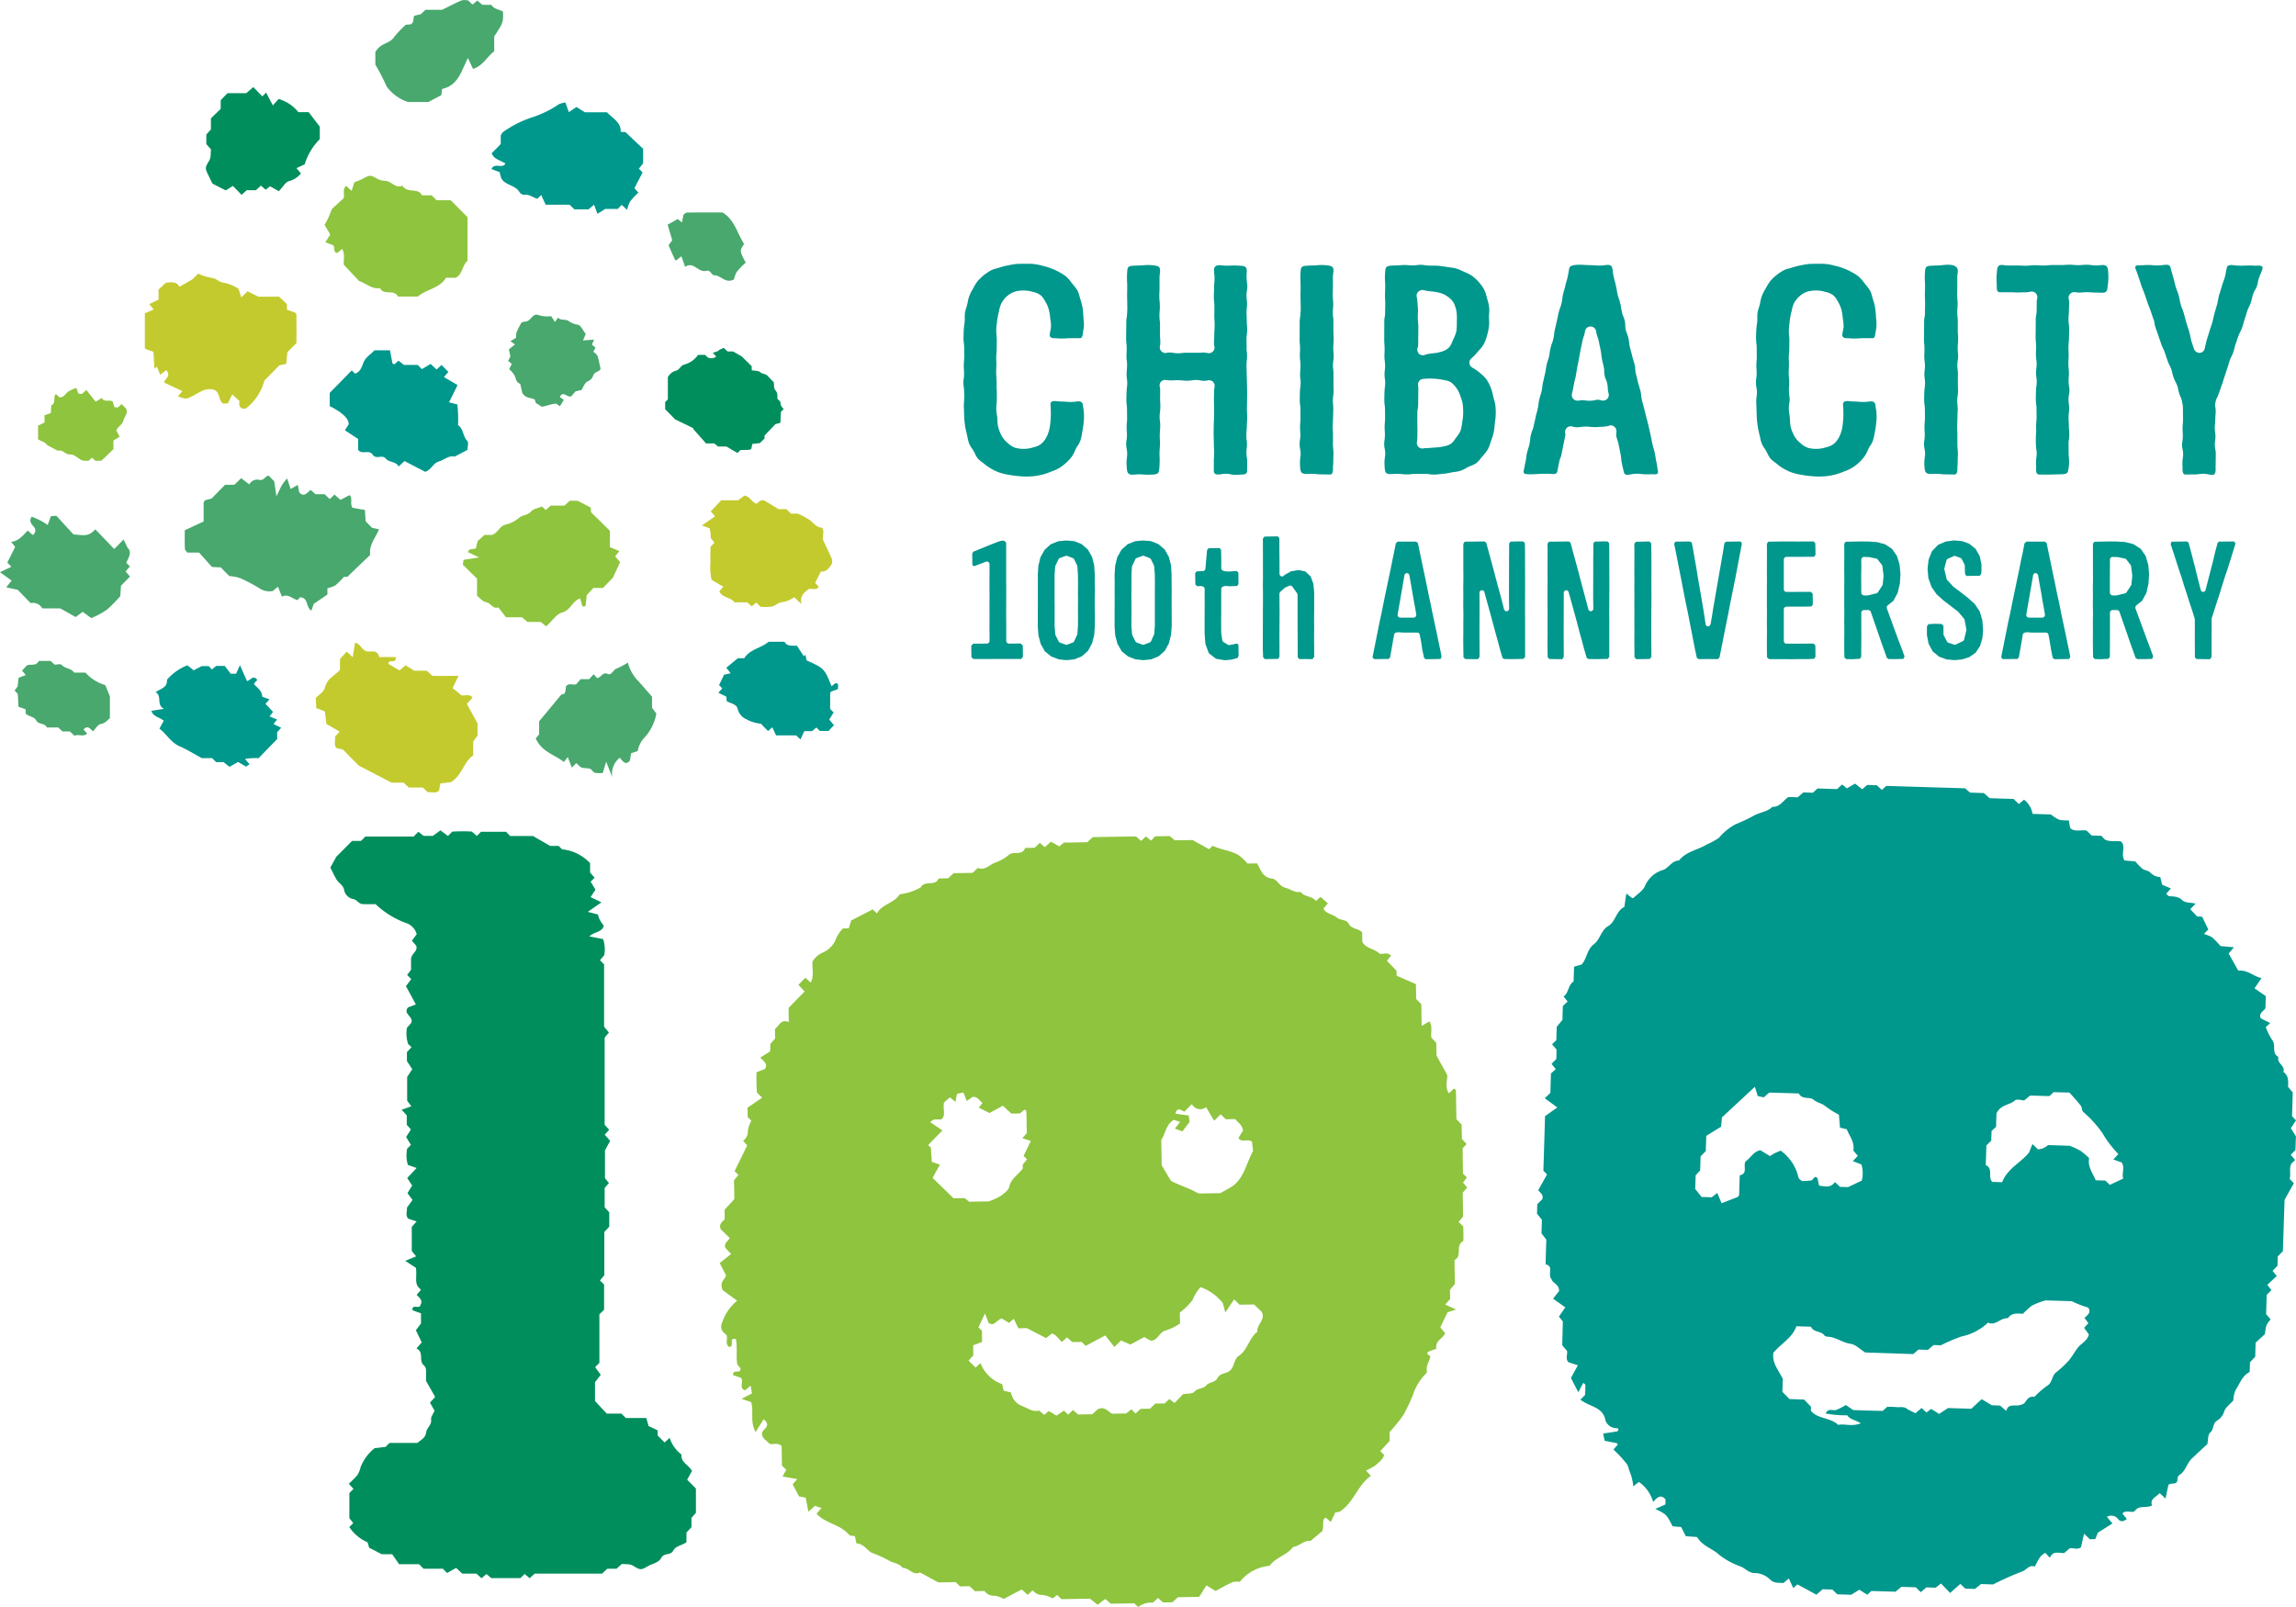
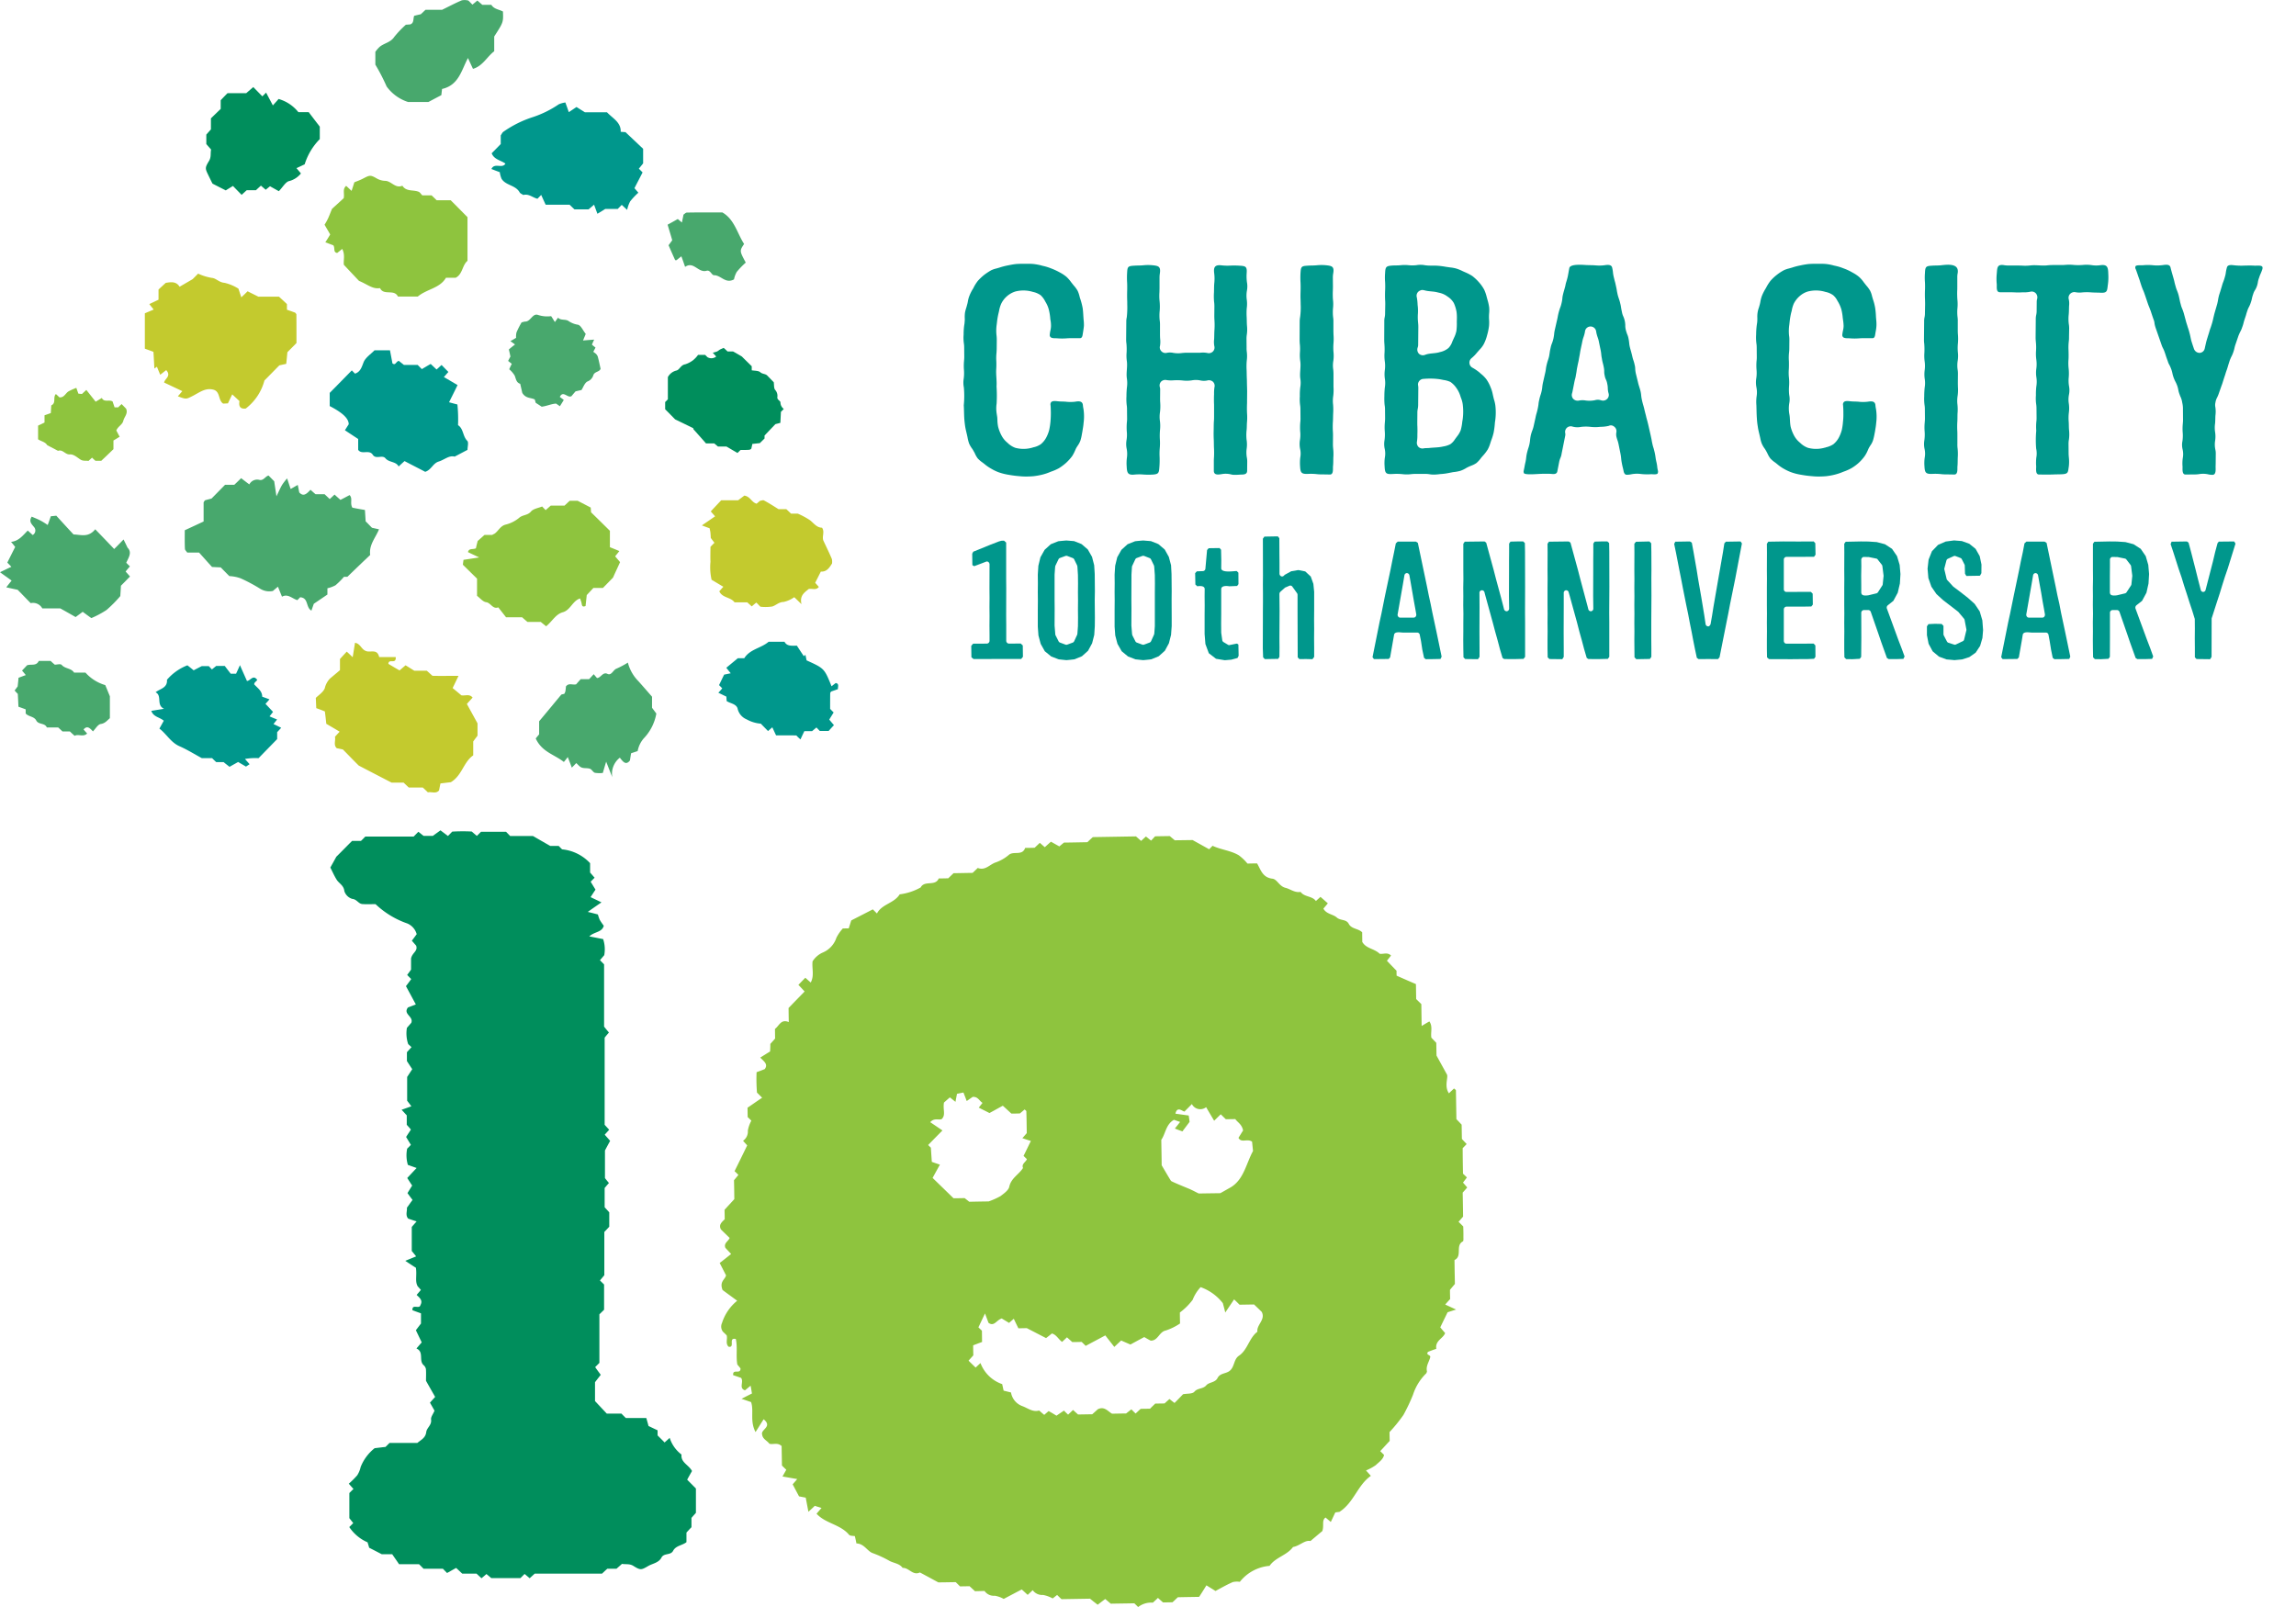
<svg xmlns="http://www.w3.org/2000/svg" id="レイヤー_1" data-name="レイヤー 1" viewBox="0 0 28.878 20.215">
  <defs>
    <style>.cls-1{fill:#00978c;}.cls-2{fill:#8ec43e;}.cls-3{fill:#008e5c;}.cls-4{fill:#48a86d;}.cls-5{fill:#c3ca2e;}</style>
  </defs>
-   <path class="cls-1" d="M-190.335,853.063c.039.071.081.144.12.215.123-.01.196.076.294.095-.032.046-.053.077-.089.128.057.039.107.074.142.099-.002.067-.003.107-.005.152-.02.036-.084.057-.06.125.037.02.078.04.121.061-.019.017-.033.031-.056.051a.799.799,0,0,0,.081.163c.052.065-.013.166.079.213-.029.078.091.11.061.188.07.048.061.119.059.187.019.024.039.047.059.072-.003.1-.006.201-.009.298.017.019.032.034.05.052-.018.029-.038.057-.065.099.016.026.037.058.064.102-.002.046-.004.107-.006.172-.016.018-.038.039-.059.061.018.02.037.043.055.065-.014.014-.03.028-.045.042-.036.066-.005.136-.024.195.022.024.037.039.053.055-.035.063-.071.126-.117.21-.006.198-.014.421-.021.644-.021.022-.043.044-.065.067l-.003.118c-.022.022-.042.043-.062.063.018.022.035.044.053.065-.04.037-.077.072-.119.111.016.021.033.042.052.066-.019.019-.039.039-.06.061-.002.08-.005.161-.007.242.019.021.038.044.057.065-.058.071-.058.071-.072.186-.038.035-.075.069-.117.108-.002.056-.003.115-.005.176-.022.023-.042.045-.066.071-.001.034-.002.074-.004.121-.093.046-.123.146-.176.226a.361.361,0,0,0-.029.132c-.043.049-.101.089-.116.141a.199.199,0,0,1-.09.114c-.058.037-.035.108-.086.151-.03.024-.024.091-.035.143-.063.058-.131.121-.197.184-.064.061-.075.16-.159.208a.073.073,0,0,0-.02.052c-.001.081-.082.034-.114.071-.011.052-.023.108-.036.17-.032-.029-.053-.049-.074-.068-.044.05-.128.075-.095.155-.08.041-.158-.008-.214.065-.031.04-.115-.016-.16.036l.056.069c-.04.034-.079.04-.109.002a.109.109,0,0,0-.141-.029c.027.033.044.054.069.084-.056.035-.111.07-.182.115-.006.012-.02.048-.033.081l-.068.003c-.02-.02-.042-.04-.074-.071-.014.061-.025.116-.038.17-.044.038-.098.004-.144.016-.024.021-.047.04-.068.058-.069.002-.144-.032-.179.059-.027-.028-.041-.043-.059-.062a.278.278,0,0,0-.062.05c-.027.039-.047.082-.07.123-.07-.027-.105.044-.159.062a3.725,3.725,0,0,0-.365.163l-.152-.005c-.025.021-.049.039-.076.061-.035-.001-.076-.002-.122-.004-.018-.017-.039-.037-.061-.059-.043.038-.087.076-.129.114-.04-.041-.075-.078-.115-.119-.02.016-.042.033-.068.053-.035-.002-.075-.003-.116-.004-.024.021-.047.04-.07.06-.021-.021-.043-.041-.062-.061l-.183-.006c-.025.022-.049.041-.073.061q-.154-.004-.303-.009c-.018.017-.033.03-.052.048-.029-.018-.058-.037-.1-.064-.027.017-.06.037-.103.064-.047-.002-.108-.004-.174-.006-.018-.017-.039-.038-.063-.06-.039-.001-.08-.002-.121-.004l-.079.069c-.077-.042-.158-.086-.239-.13-.016.014-.031.027-.052.047-.019-.041-.036-.079-.056-.121-.023.02-.046.038-.068.057-.057-.005-.113.007-.167-.043a.275.275,0,0,0-.178-.082c-.083.005-.128-.053-.185-.08a.978.978,0,0,1-.275-.147c-.087-.084-.215-.111-.28-.226-.037-.004-.077-.006-.142-.011-.019-.037-.048-.092-.059-.115-.068-.006-.087-.008-.108-.01-.077-.15-.077-.15-.217-.218.045-.021.086-.038.126-.056.001-.022.002-.042.002-.063-.056-.068-.102-.032-.155.032a.463.463,0,0,0-.18-.253c-.021.018-.043.034-.07.056a.707.707,0,0,0-.04-.174c-.018-.035-.021-.077-.04-.105a1.521,1.521,0,0,0-.17-.184c.018-.02.035-.04.054-.061-.003-.006-.006-.018-.011-.019-.048-.01-.096-.019-.153-.03-.005-.023-.011-.051-.019-.091.062-.01.118-.018.174-.027.025-.013.024-.04-.003-.041a.147.147,0,0,1-.141-.093c-.027-.159-.166-.173-.269-.234-.017-.01-.032-.02-.048-.031.021-.022.042-.042.06-.061.001-.044.004-.084.003-.124,0-.008-.013-.014-.026-.027-.021.04-.042.078-.062.118-.032-.059-.062-.117-.093-.179.024-.046.052-.095.087-.16-.049-.016-.084-.027-.119-.039-.042-.043-.008-.096-.018-.143-.02-.023-.04-.045-.06-.07.003-.1.005-.201.008-.299-.019-.024-.037-.045-.049-.061.024-.036.045-.067.08-.117-.057-.04-.107-.075-.154-.109.037-.047.06-.076.076-.095.001-.089-.084-.1-.091-.144-.064-.067.033-.167-.079-.193.003-.11.005-.21.009-.31l-.061-.08c.002-.051.004-.111.005-.171-.02-.025-.039-.048-.061-.075l.003-.12.062-.062c.025-.058-.032-.085-.049-.116.038-.068.074-.132.11-.196-.013-.015-.028-.029-.046-.048.007-.219.014-.441.021-.686.035-.024.084-.06.154-.109-.063-.047-.111-.082-.158-.117.029-.027.045-.041.071-.066.002-.078.005-.166.007-.244.026-.024.041-.038.061-.055-.017-.022-.035-.043-.053-.067.018-.018.039-.039.06-.061l.003-.118c-.019-.023-.038-.045-.057-.067l.054-.051c.001-.05.003-.11.005-.169.022-.026.039-.048.072-.087.001-.049.003-.118.005-.175l.06-.056c-.017-.02-.033-.042-.051-.064.067-.044.054-.143.126-.188.002-.058.004-.119.006-.186.027-.008.055-.016.093-.026.067-.066.066-.188.154-.255.081-.06.09-.174.181-.229.096-.057.101-.194.204-.241.009-.054.015-.102.025-.169.03.023.048.038.071.055.002,0,.013.005.017.002.05-.049.119-.091.146-.15a.356.356,0,0,1,.231-.205c.068-.024.108-.116.198-.118.089-.114.236-.131.35-.202a.872.872,0,0,0,.152-.083.719.719,0,0,1,.208-.17,2.147,2.147,0,0,0,.233-.11c.073-.042.168-.045.231-.11.096.006.133-.079.203-.123l.116.003c.024-.02.046-.04.07-.061.041.001.082.003.121.004l.058-.054c.078.003.168.006.247.008.026-.024.041-.038.062-.058.02.015.039.032.06.049l.103-.06c.03.023.06.048.09.071.02-.016.042-.036.063-.054.043.001.085.003.121.004.023.022.044.04.064.058l.055-.05c.321.01.649.02.991.03.012.01.033.03.063.054.052.002.113.004.173.006.025.021.046.041.073.064.096.004.199.007.301.01.023.023.044.043.066.064.021-.018.044-.036.065-.055a.278.278,0,0,1,.107.179c.079.002.16.005.231.007a.482.482,0,0,0,.106.067.462.462,0,0,0,.119.007c.008.04.012.068.018.098.06.053.135.017.206.031.02.019.041.04.064.062.04.001.081.003.123.004l.04.044c.066.038.14.013.208.028.065.068-.011.157.043.238.031.003.07.006.135.012a.79.79,0,0,0,.088.091c.03.023.08.024.101.05a.186.186,0,0,0,.125.056l.023.095c.033.015.068.03.11.048-.019.022-.036.041-.059.067.011.008.024.028.037.029.059.008.115,0,.167.053.034.033.107.028.167.041-.028.03-.048.05-.068.071.03.032.059.061.087.092.02,0,.041.001.062.002.025.05.049.102.078.16l-.055.058a.472.472,0,0,1,.102.041,1.122,1.122,0,0,1,.107.111c.049.004.098.009.168.015-.03.037-.047.056-.066.078m-4.627,5.91c-.065-.042-.137-.047-.17-.101a1.343,1.343,0,0,1-.273-.023c.035-.073.093-.03.134-.044a.997.997,0,0,0,.122-.062c.04.028.071.049.092.063.134.005.256.009.371.011l.057-.052c.035.001.075,0,.115.004.049.005.101-.013.142.029.034.017.069.033.098.048.032-.028.055-.047.077-.066.021.02.041.039.061.057.024-.019.046-.034.059-.045q.059.036.099.063c.044-.029.076-.049.114-.074.098.003.199.006.292.009.045-.041.082-.076.131-.121.037.022.077.047.127.077.028.001.069.003.105.004.024.022.045.039.077.067.029-.114.124-.037.214-.089.032-.008.049-.106.14-.088a1.092,1.092,0,0,1,.16-.139c.07-.041.055-.125.113-.169a1.339,1.339,0,0,0,.156-.145c.044-.051.075-.111.116-.164.041-.055.117-.081.14-.168l-.06-.083c.019-.021.037-.041.054-.059-.019-.025-.034-.046-.05-.066.044-.039.088-.071.047-.13a1.169,1.169,0,0,1-.205-.08c-.128-.004-.25-.008-.332-.01a.983.983,0,0,0-.168.064.922.922,0,0,0-.114.103c-.07,0-.144-.015-.191.058-.091-.012-.153.1-.249.054a.679.679,0,0,1-.333.174,2.281,2.281,0,0,0-.26.111c-.011,0-.052-.001-.092-.003-.024.021-.047.04-.071.061-.04-.001-.081-.002-.119-.004-.024.021-.048.041-.066.057-.21-.007-.415-.014-.604-.02-.069-.043-.123-.101-.183-.109-.09-.013-.162-.065-.245-.084-.029-.007-.072-.002-.084-.02-.042-.062-.139-.036-.17-.111l-.184-.006c-.052.149-.195.22-.289.333-.02.126.062.217.119.329-.002.049-.004.109-.006.163.033.033.062.063.091.091l.182.006c.031.032.058.061.087.091l-.001.051c.089.106.24.08.344.177.076-.019.167.026.283-.02m-.26-2.974c.039.001.08.002.1.003.069-.032.12-.058.173-.082a.399.399,0,0,0-.004-.203c-.036-.014-.071-.027-.109-.042.024-.026.045-.047.063-.067-.019-.023-.039-.045-.057-.067.02-.107-.051-.184-.082-.267-.031-.007-.059-.014-.085-.02l-.014-.163a1.141,1.141,0,0,1-.169-.106c-.045-.039-.104-.043-.152-.084-.045-.039-.142.004-.183-.077-.123-.004-.246-.008-.373-.011q-.029.025-.069.06c-.025-.006-.052-.012-.075-.017-.013-.043-.024-.078-.036-.116-.143.133-.278.258-.412.383-.006.006-.005.019-.003.01-.005.057-.009.096-.01.109-.077.048-.134.082-.186.115-.003.073-.005.133-.006.192-.023.022-.044.044-.066.067-.002.06-.003.12-.005.175l-.057.062c-.002.07-.004.129-.006.172.036.044.061.076.081.101.05.001.091.003.127.004.026-.02.047-.037.07-.055.019.046.037.087.054.129.077-.029.139-.053.201-.077.007-.003.011-.015.02-.026.002-.077.005-.158.008-.248.106-.021.039-.118.073-.175.066-.044.102-.127.187-.14.045.028.085.052.12.074a.67.67,0,0,1,.06-.037c.026-.012.052-.022.074-.032a.567.567,0,0,1,.225.34c.004.016.026.026.041.042a.785.785,0,0,0,.118-.007c.029-.006.043-.076.08-.026.008.038.014.065.019.09.079.014.149.03.2-.044.022.02.042.04.065.061m1.905-.704c-.001.041-.003.081-.004.121-.022.022-.043.043-.061.062-.003.085-.005.165-.008.247.098.043.022.152.082.211.042.001.082.003.124.004.067-.176.248-.253.34-.377l.041-.103c.027.025.048.046.07.067a.199.199,0,0,0,.126-.054c.106.004.209.007.273.009a1.042,1.042,0,0,1,.136.063,1.09,1.09,0,0,1,.108.092c-.021.113.048.19.083.279.041.001.082.002.122.004.021.021.043.041.055.054.058-.028.11-.052.169-.079-.022-.065.024-.136-.019-.203-.034-.012-.07-.025-.106-.038.026-.027.045-.047.064-.068a1.344,1.344,0,0,1-.199-.261,1.438,1.438,0,0,0-.245-.271c-.017-.019-.013-.057-.03-.078-.049-.062-.102-.119-.141-.163-.084-.003-.144-.004-.199-.006-.02.019-.036.033-.053.05-.08-.002-.161-.005-.243-.007l-.074.061c-.036-.001-.094-.02-.115-.001-.067.062-.178.05-.234.163-.002.044-.004.113-.005.17-.027.025-.042.038-.057.052" transform="translate(218.366 -841.069)" />
  <path class="cls-2" d="M-199.969,856.071c.002.099.004.202.005.302-.019.022-.038.044-.057.065.016.016.031.03.059.059.001.034.003.083.002.131,0,.02.003.052-.007.057-.098.051-.002.186-.105.234.001.1.003.201.005.301-.021.025-.04.047-.062.074,0,.036.001.076.002.116-.021.023-.041.045-.062.069.041.019.081.037.137.063-.042.013-.069.022-.107.034-.027.056-.06.123-.092.19.023.028.041.049.061.072-.025.069-.128.094-.111.198-.034.011-.068.024-.104.038-.032.042.034.036.028.066-.013.058-.058.112-.041.181-.004.009-.005.02-.011.025a.656.656,0,0,0-.165.268,2.299,2.299,0,0,1-.121.255,1.946,1.946,0,0,1-.174.214c0,.031.001.071.002.111-.04.043-.08.087-.119.129l.048.048c-.013.058-.065.09-.104.128a.633.633,0,0,1-.123.067c.019.021.039.043.061.068-.168.117-.213.336-.395.453-.006.001-.026.003-.052.007-.018.037-.037.079-.057.12-.022-.019-.045-.038-.066-.056-.051.038-.016.094-.04.17-.03.025-.084.07-.15.126-.07-.016-.135.061-.219.075-.077.106-.221.129-.295.237a.533.533,0,0,0-.374.201.234.234,0,0,0-.088.003c-.076.033-.149.075-.218.112-.03-.019-.062-.038-.114-.071-.036.058-.068.109-.092.145-.106.002-.187.003-.268.005-.022.021-.043.042-.067.063-.038.001-.078.002-.119.002-.021-.018-.043-.038-.064-.057-.022.022-.043.041-.064.06a.268.268,0,0,0-.185.055c-.015-.015-.03-.03-.048-.047-.096.002-.196.003-.296.005-.025-.021-.047-.04-.07-.059-.028.021-.057.043-.095.072-.035-.027-.065-.05-.096-.076l-.359.006c-.017-.016-.031-.029-.055-.053-.018.014-.036.029-.056.044a.401.401,0,0,0-.121-.044.146.146,0,0,1-.13-.06c-.021.02-.043.04-.063.059-.022-.019-.043-.04-.075-.068-.072.037-.146.077-.227.119a.337.337,0,0,0-.112-.04.142.142,0,0,1-.129-.06l-.12.003c-.024-.022-.045-.042-.069-.063-.039.001-.079.002-.12.002-.013-.014-.028-.028-.053-.053-.078.001-.166.003-.219.003-.098-.053-.164-.089-.232-.125-.089.044-.138-.062-.217-.057-.042-.06-.119-.059-.175-.094a1.399,1.399,0,0,0-.204-.093c-.068-.026-.104-.118-.202-.121-.005-.025-.011-.054-.02-.092-.021-.004-.059-.001-.073-.017-.11-.132-.297-.141-.409-.265.02-.023.039-.045.063-.072-.031-.01-.059-.018-.085-.027-.025.025-.047.044-.08.075-.012-.061-.022-.116-.034-.178l-.084-.016c-.025-.046-.051-.097-.08-.151.011-.014.031-.035.057-.067-.06-.01-.116-.02-.185-.032.017-.031.032-.057.048-.085-.015-.013-.03-.028-.055-.053-.001-.078-.003-.167-.004-.245-.054-.049-.107-.015-.154-.029-.028-.04-.084-.057-.091-.115-.022-.066.136-.096.019-.193-.031.047-.061.097-.102.161-.074-.14-.018-.265-.056-.377-.036-.012-.071-.025-.12-.041.051-.027.089-.046.131-.067-.005-.028-.009-.056-.017-.098-.03.024-.049.041-.071.058-.081-.028-.012-.103-.048-.156-.028-.01-.063-.022-.1-.034-.01-.088.093-.004.092-.085-.004-.006-.021-.027-.04-.049-.019-.105.004-.216-.019-.321-.101-.025-.004.115-.092.096-.041-.042-.01-.095-.023-.142-.014-.015-.029-.029-.047-.046a.106.106,0,0,1-.012-.11.591.591,0,0,1,.191-.28c-.077-.056-.148-.108-.184-.135-.041-.108.029-.127.044-.184-.022-.042-.047-.092-.08-.156.05-.038.097-.076.144-.113-.032-.034-.052-.055-.072-.077-.025-.059.037-.082.053-.125l-.109-.106c-.032-.06.01-.092.047-.129,0-.038-.001-.078-.002-.119.041-.045.082-.089.123-.134-.001-.08-.002-.161-.004-.238.021-.025.039-.046.055-.067-.016-.017-.031-.031-.048-.047q.08-.161.159-.324c-.012-.014-.032-.035-.052-.058a.141.141,0,0,0,.06-.128.416.416,0,0,1,.044-.125c-.013-.013-.027-.028-.046-.045-.001-.036-.001-.077-.002-.118.059-.04.12-.083.184-.126-.022-.021-.036-.036-.065-.064a2.106,2.106,0,0,1-.005-.257c.034-.012.069-.025.103-.039.042-.058-.002-.091-.057-.144.048-.031.097-.061.124-.078.003-.054.003-.074.003-.095.02-.022.04-.044.06-.067-.001-.04-.001-.08-.002-.121.054-.04.075-.128.174-.086-.002-.084-.002-.142-.003-.177.077-.08.14-.144.202-.208-.038-.041-.057-.062-.078-.083.028-.03.057-.059.087-.09.021.019.042.038.068.06.047-.086.013-.176.023-.266a.291.291,0,0,1,.126-.11.305.305,0,0,0,.174-.187.521.521,0,0,1,.081-.117c.026,0,.046-.001.074-.001.011-.034.022-.07.032-.1.092-.047.182-.093.271-.139l.052.052c.062-.12.214-.126.286-.241a.721.721,0,0,0,.264-.087c.049-.094.184-.009.227-.113.041,0,.081-.001.12-.002.022-.022.044-.042.066-.064.08-.001.161-.003.24-.004.023-.021.044-.042.065-.062.091.036.147-.04.218-.067a.516.516,0,0,0,.171-.096c.061-.055.17.016.207-.089.041,0,.081-.001.119-.002.023-.022.045-.042.065-.062.022.019.043.038.063.055.024-.022.046-.042.077-.069.032.017.064.036.106.059.012-.01.032-.027.058-.048.094-.001.194-.003.295-.005.022-.022.044-.042.068-.064l.543-.009c.021.019.043.038.065.057.02-.02.041-.038.06-.056.024.019.044.036.065.052.018-.019.032-.034.05-.054.055-.001.115-.002.185-.003.014.012.036.031.063.053.075-.001.156-.002.224-.003.075.042.141.078.208.116l.043-.044c.105.05.227.059.329.119a.603.603,0,0,1,.11.105c.04-.001.081-.002.121-.002.047.08.068.177.192.192.06.006.085.095.165.115.062.015.117.065.19.051.048.067.146.049.193.115.02-.019.041-.037.057-.052.035.029.064.056.093.081-.02.025-.039.046-.056.067.039.07.121.069.168.111.046.042.119.019.151.08.035.067.121.057.169.107,0,.04.001.08.001.12.048.086.154.084.218.149.044.01.096-.024.144.023-.016.02-.032.041-.052.065.039.041.079.083.121.126,0,.018,0,.039.001.062.077.034.154.068.243.106l.003.188c.025.025.04.039.065.064.001.078.002.166.004.275.043-.026.069-.042.097-.057.045.062.014.135.025.204l.062.065c.001.06.002.121.003.16.041.075.074.134.132.24.016.04-.037.146.024.235.023-.023.044-.041.064-.061.01.01.024.017.024.024l.006.362c.024.024.044.046.066.069l.003.18c.02.022.04.043.06.064-.015.016-.029.031-.05.052,0,.102.002.21.004.321.014.013.029.027.049.047-.014.02-.03.04-.049.065.016.018.034.039.053.061-.017.021-.036.042-.057.065m-2.875,1.343c-.032.048-.065.096-.111.165-.015-.059-.022-.086-.031-.118a.618.618,0,0,0-.279-.201.491.491,0,0,0-.1.159.787.787,0,0,1-.161.16c0,.059.001.099.002.138a.718.718,0,0,1-.178.088c-.086.017-.098.13-.191.128-.03-.015-.06-.033-.081-.045-.068.036-.13.07-.174.094-.053-.023-.088-.038-.117-.051l-.086.081c-.036-.047-.074-.094-.113-.145-.09.049-.171.091-.247.132-.02-.021-.035-.035-.05-.05-.04.001-.08.002-.119.002-.022-.021-.045-.04-.066-.06-.021.02-.041.039-.062.058-.046-.034-.072-.092-.128-.106-.025.021-.047.038-.073.058-.078-.04-.153-.079-.242-.125-.022,0-.063.001-.106.002-.02-.04-.039-.08-.058-.12l-.06.052c-.038-.024-.07-.042-.091-.056-.068.02-.095.107-.167.055-.013-.036-.027-.071-.044-.118-.032.067-.057.12-.083.175l.044.042c.001.049.001.097.002.142-.042.015-.078.029-.112.042,0,.046.001.086.002.126-.02.023-.041.045-.06.067.028.028.057.056.089.087l.061-.057a.447.447,0,0,0,.273.265l.018.082.093.023a.221.221,0,0,0,.138.17c.072.025.133.081.216.057.023.02.043.038.064.055.022-.02.043-.037.055-.048.041.022.073.042.099.058.04-.028.068-.046.094-.064.021.022.036.036.052.051.021-.02.042-.039.062-.059l.063.057.179-.003c.026-.023.047-.042.07-.063.084-.042.13.03.179.056q.103-.002.177-.003l.066-.052c.022.023.037.037.053.053.021-.019.041-.039.064-.059.038-.001.078-.001.118-.002.021-.022.043-.042.065-.064.039-.001.079-.001.117-.002l.062-.056c.023.019.044.035.064.05.041-.041.075-.077.107-.11.051-.01.117-.002.142-.031.042-.05.109-.032.151-.082.035-.04.112-.032.141-.091.031-.061.1-.053.147-.086.07-.05.052-.148.123-.195.109-.074.126-.222.231-.301-.012-.089.105-.15.055-.249-.028-.028-.057-.056-.097-.094l-.182.003c-.025-.024-.039-.039-.069-.067m-2.648-1.805c.035-.07.063-.129.092-.188-.04-.012-.072-.023-.107-.035.022-.024.039-.045.055-.063-.001-.093-.002-.185-.005-.276,0-.006-.012-.012-.022-.022-.018.016-.036.031-.059.05-.031.001-.067.002-.107.002-.036-.033-.075-.07-.108-.099-.061.033-.119.066-.168.092-.048-.025-.092-.046-.134-.068.016-.021.032-.041.047-.06-.042-.025-.056-.08-.124-.075-.018.012-.045.031-.075.052-.012-.032-.024-.064-.041-.107-.028.005-.059.012-.081.016-.008.041-.013.065-.019.101-.029-.022-.047-.038-.071-.056-.03.026-.061.054-.074.065-.016.091.027.158-.031.21-.043.011-.092-.018-.142.037.044.029.087.059.154.104-.072.072-.126.128-.18.183.005.005.017.018.034.033l.012.179c.039.014.071.025.102.035-.035.063-.067.121-.092.167.085.083.17.165.263.256.04,0,.094-.001.14-.002.027.022.048.037.057.046.104-.002.194-.004.244-.004a.923.923,0,0,0,.15-.067c.043-.033.101-.073.11-.118.024-.11.121-.153.173-.236-.021-.051.034-.073.049-.111-.014-.013-.026-.025-.042-.041m2.544-.461c-.022-.021-.044-.043-.064-.062-.022.021-.042.041-.083.081-.035-.059-.068-.114-.101-.171a.118.118,0,0,1-.179-.039c-.02.021-.042.042-.086.087-.01.034-.095-.082-.121.034.058.008.114.016.167.023.005.033.008.055.011.08-.029.039-.06.079-.09.12-.039-.014-.065-.024-.095-.036.024-.029.042-.053.066-.083-.029-.01-.056-.019-.077-.027-.103.056-.107.179-.16.252.002.116.004.225.005.32.044.074.079.136.117.196.004.009.219.096.233.102.043.019.085.042.116.057.111-.002.209-.003.272-.004.064-.036.097-.055.131-.074.164-.098.193-.298.28-.457-.005-.045-.009-.087-.012-.117-.063-.043-.134.021-.171-.048.023-.037.044-.071.058-.093-.016-.079-.069-.101-.098-.143-.04.001-.081.001-.119.002" transform="translate(218.366 -841.069)" />
  <path class="cls-3" d="M-211.641,860.864c-.022.021-.043.039-.063.058-.023-.02-.043-.037-.064-.054l-.052.052h-.367c-.012-.01-.034-.029-.061-.051-.018.016-.039.034-.062.053-.019-.018-.041-.037-.062-.058h-.18c-.023-.021-.044-.042-.077-.072-.036.02-.075.042-.114.064l-.053-.054h-.243c-.025-.025-.039-.04-.057-.057h-.251c-.029-.043-.065-.094-.086-.125h-.131c-.058-.03-.1-.052-.159-.082-.002-.009-.01-.035-.02-.068a.53.53,0,0,1-.23-.192l.05-.05-.049-.062v-.316c.021-.021.035-.036.052-.051-.02-.022-.038-.043-.059-.066a1.174,1.174,0,0,0,.106-.106.318.318,0,0,0,.043-.104.566.566,0,0,1,.176-.237c.043-.005.091-.011.137-.016l.05-.05h.35c.049-.041.103-.064.112-.136.006-.055.071-.088.061-.158-.005-.033.026-.069.043-.112-.014-.026-.037-.065-.057-.101.03-.034.05-.055.065-.072-.038-.067-.076-.133-.115-.203,0-.047.003-.097-.001-.148a.088.088,0,0,0-.028-.048c-.066-.056.008-.167-.091-.21.019-.023.038-.044.066-.077-.02-.043-.045-.093-.073-.153.02-.027.043-.057.064-.084v-.128l-.107-.039c-.008-.086.089-.009.1-.065.033-.059-.009-.091-.048-.128l.054-.063c-.011-.013-.025-.028-.04-.045-.037-.062-.008-.134-.023-.234-.027-.016-.075-.048-.134-.087.062-.025.096-.039.137-.056l-.055-.068v-.302c.015-.018.035-.04.061-.07-.036-.011-.071-.023-.106-.035-.038-.043-.011-.096-.016-.137.025-.034.046-.065.071-.098-.025-.032-.042-.056-.064-.086l.059-.095c-.018-.026-.038-.058-.062-.095.035-.037.074-.079.118-.126-.038-.013-.074-.026-.11-.039a.426.426,0,0,1-.009-.204c.014-.014.029-.028.047-.048-.017-.027-.035-.057-.06-.099.016-.027.038-.058.06-.093-.013-.017-.032-.038-.052-.06v-.119c-.021-.022-.04-.044-.065-.07.039-.014.074-.026.123-.044-.016-.022-.031-.041-.053-.07v-.299l.064-.098c-.019-.028-.04-.06-.067-.102v-.111c.016-.018.037-.041.058-.064l-.042-.038a.424.424,0,0,1-.016-.205c.021-.024.041-.046.055-.063.032-.081-.108-.108-.042-.193.03-.012.064-.024.099-.038-.04-.075-.08-.149-.124-.23.022-.03.045-.059.066-.089l-.051-.052c.013-.018.028-.037.049-.067v-.14c.015-.075.089-.092.064-.162l-.054-.062c.022-.028.043-.058.061-.082a.205.205,0,0,0-.119-.135,1.101,1.101,0,0,1-.399-.243c-.05,0-.108.004-.167-.001-.048-.004-.068-.06-.126-.065a.149.149,0,0,1-.099-.098c-.007-.073-.068-.096-.097-.144-.03-.048-.053-.101-.079-.152.018-.033.041-.073.075-.136.052-.051.123-.124.198-.199h.112c.016-.015.031-.03.055-.055h.608l.059-.06c.02.015.039.031.066.052h.116c.025-.019.055-.04.096-.07.033.025.063.047.094.071.011-.011.026-.026.054-.055a2.231,2.231,0,0,1,.246-.001c.023.021.044.038.064.055.018-.018.033-.032.052-.052h.315c.019.02.034.034.051.053h.287c.075.043.14.081.218.125h.106c.014.014.028.029.043.043a.553.553,0,0,1,.352.174v.118c.021.023.038.044.057.065-.018.017-.031.031-.05.05.017.028.035.058.061.1-.018.026-.038.058-.062.094.034.017.074.035.137.066-.057.039-.105.072-.172.12.06.014.087.022.127.032a.54.54,0,0,0,.023.067.766.766,0,0,0,.051.075c-.022.085-.12.074-.182.134.063.012.118.023.174.034a.408.408,0,0,1,.014.202c-.019.022-.036.043-.054.063.018.018.032.032.052.053v.783c.02.025.038.048.061.074-.016.019-.034.039-.054.065v1.096c.017.018.037.041.057.062-.018.021-.038.042-.056.062.02.024.04.045.068.078-.017.031-.035.064-.065.121v.347c.009.012.027.035.05.062q-.024.027-.054.063v.242c.017.019.038.041.058.064v.181c-.02.022-.041.044-.062.066v.544c-.021.025-.037.045-.055.066l.052.051v.317l-.059.058v.611l-.053.053c.021.031.043.06.07.097-.028.036-.051.065-.072.093v.237c.053.057.101.108.148.158h.185c.014.016.029.03.054.055h.258c.01.036.018.063.028.101.032.015.073.035.114.054v.064c.028.029.058.057.088.089.021-.019.042-.037.064-.058a.425.425,0,0,0,.149.21c-.012.099.087.126.132.207-.018.031-.04.07-.061.109l.11.111v.306c-.015.017-.035.039-.056.064v.117c-.022.022-.042.045-.063.067v.121c-.053.042-.133.042-.168.109-.032.06-.116.024-.147.086-.035.066-.112.073-.168.106-.084.049-.095.054-.184-.002-.049-.031-.095-.017-.144-.026-.021.019-.043.038-.069.061h-.115c-.023.02-.045.041-.067.062Z" transform="translate(218.366 -841.069)" />
  <path class="cls-3" d="M-209.09,846.767c-.045-.026-.089-.052-.139-.081h-.107l-.046-.039h-.104c-.044-.051-.089-.101-.157-.177.005.021,0,.002-.004-.015-.073-.036-.146-.071-.228-.111-.035-.036-.078-.08-.125-.127v-.091c.013-.011.021-.021.034-.034v-.279a.166.166,0,0,1,.107-.083c.04-.008.054-.069.11-.078a.323.323,0,0,0,.099-.051.338.338,0,0,0,.064-.068h.089l.029.029a.097.097,0,0,0,.11-.008c-.013-.015-.026-.029-.043-.048a.526.526,0,0,0,.055-.016.362.362,0,0,0,.032-.022c.016-.009.034-.015.05-.023.019.016.033.03.049.045h.069c.035.019.062.035.11.063.029.029.077.076.125.123v.051c.036.007.083.003.107.024.027.024.063.019.086.04.029.029.057.059.084.086.005.035,0,.076.018.097a.11.11,0,0,1,.027.092c-.003.034.039.044.039.065a.103.103,0,0,0,.042.082c-.012.013-.021.022-.036.037-.002.04-.004.087-.007.138-.018.005-.037.01-.062.016-.041.043-.088.092-.137.144v.037c-.019.019-.038.037-.059.058-.029.003-.061.007-.094.01l-.013.059c-.016.017-.016.017-.135.017-.015.014-.028.027-.039.038" transform="translate(218.366 -841.069)" />
  <path class="cls-4" d="M-215.333,847.084c.043.033.072.056.103.078a.111.111,0,0,1,.124-.057c.055.015.076-.045.118-.054.023.023.044.045.071.072.007.05.016.106.028.189.033-.067.049-.107.072-.145a.738.738,0,0,1,.062-.08c.018.053.029.088.045.133.028-.016.055-.032.089-.051.007.03.012.059.019.094.054.06.096.015.141-.033.02.017.04.036.064.056h.114c.022.021.044.041.064.061.021-.019.041-.038.061-.057.023.022.045.041.074.067.038-.019.076-.04.115-.06.043.043.001.099.035.158.038.008.092.018.158.029l.009.143c.029.028.056.058.08.081.033.007.059.013.088.019-.044.109-.128.195-.111.323-.092.087-.186.177-.287.275h-.043a.964.964,0,0,1-.106.106.404.404,0,0,1-.102.038v.079c-.049.033-.103.07-.171.116-.005.015-.018.05-.03.086-.074-.041-.033-.161-.142-.168-.003.004-.017.018-.035.036-.064-.018-.12-.085-.193-.043-.021-.051-.035-.085-.051-.126-.022.018-.042.035-.064.054a.218.218,0,0,1-.161-.029,2.096,2.096,0,0,0-.244-.13.472.472,0,0,0-.142-.028c-.032-.031-.067-.067-.109-.11-.031-.001-.069-.003-.109-.005-.059-.064-.117-.131-.163-.181h-.149c-.01-.016-.029-.032-.029-.047-.004-.08-.002-.16-.002-.234.087-.04.162-.075.237-.11v-.241c.008-.011.012-.023.019-.026.026-.008.054-.014.081-.022l.17-.173h.116c.023-.021.044-.042.086-.083" transform="translate(218.366 -841.069)" />
  <path class="cls-5" d="M-212.494,849.924l.134.244v.155c-.012.017-.03.039-.054.073v.175c-.122.083-.14.253-.281.337l-.131.016c-.007.031-.012.06-.018.088-.04.046-.092.014-.14.024-.021-.02-.042-.041-.065-.061h-.176l-.064-.061h-.151c-.131-.068-.263-.136-.414-.215-.054-.053-.124-.126-.199-.202-.021-.005-.048-.011-.077-.016-.045-.041-.012-.095-.023-.144.019-.021.039-.043.059-.064-.056-.034-.113-.067-.168-.099-.006-.057-.011-.104-.018-.156-.032-.013-.067-.027-.108-.041-.002-.037-.003-.076-.006-.129.036-.036.093-.071.113-.122a.256.256,0,0,1,.067-.123c.046-.038.092-.077.124-.104v-.14c.032-.036.059-.065.085-.093.023.02.043.04.075.07.011-.067.02-.123.029-.181.067.009.08.081.133.101.056.029.146-.034.171.078h.208c.009.099-.09.013-.092.086.042.025.091.054.14.082.023-.018.044-.038.076-.064.032.019.063.039.11.068h.157c.024.022.045.04.071.064.101.003.208,0,.328.001-.028.058-.046.096-.074.153.036.03.074.061.109.091.049.01.102-.022.142.029-.018.021-.038.042-.072.08" transform="translate(218.366 -841.069)" />
  <path class="cls-5" d="M-215.944,844.581c-.003.004.032-.032.07-.07a.661.661,0,0,0,.175.054c.05.004.09.057.154.061a.566.566,0,0,1,.178.074l.036.109c.028-.026.049-.046.079-.076.031.016.064.032.136.068h.259c.044.04.073.067.1.093v.071c.035.012.069.024.104.037.005.008.015.016.015.023.001.121.001.243.001.359-.04.041-.076.077-.114.115-.005.046-.009.094-.015.147-.029.006-.056.012-.087.019-.061.062-.123.126-.187.19a.655.655,0,0,1-.235.353c-.067.008-.091-.024-.079-.094-.028-.025-.057-.053-.091-.084-.018.036-.036.075-.054.113l-.06.003c-.068-.043-.031-.162-.136-.178-.096-.02-.172.045-.256.086-.074.037-.074.039-.178,0,.018-.021.037-.042.056-.065-.079-.037-.154-.073-.229-.108.009-.05.094-.08.027-.156-.019.013-.037.029-.076.058-.012-.03-.027-.065-.041-.101l-.032.023c-.004-.068-.007-.137-.012-.21-.032-.013-.068-.025-.108-.04v-.445c.037-.016.071-.03.111-.047-.018-.023-.034-.042-.055-.069.039-.018.078-.037.116-.055v-.128c.028-.026.057-.053.091-.084.061-.009.13-.023.174.049.039-.023.078-.045.163-.095" transform="translate(218.366 -841.069)" />
  <path class="cls-1" d="M-214.881,850.12c-.015.019-.028.035-.045.057l.097.047c-.018.019-.034.037-.051.055v.087l-.234.24a.749.749,0,0,0-.171.01c.027.031.043.048.058.066l-.045.03c-.029-.017-.062-.036-.099-.058-.031.018-.065.036-.108.061-.022-.018-.047-.036-.074-.059h-.093c-.018-.016-.036-.034-.052-.05h-.129c-.091-.049-.183-.107-.281-.15-.11-.048-.165-.156-.253-.222.02-.036.038-.068.055-.099-.055-.047-.129-.046-.157-.124.048-.008.093-.015.16-.026-.102-.048-.02-.164-.106-.208.055-.045.151-.053.143-.157a.645.645,0,0,1,.257-.182c.022.017.046.036.079.063.024-.013.051-.027.102-.053h.088c.012.013.024.026.04.042.015-.014.032-.026.053-.044h.108c.021.028.052.068.075.098h.067c.015-.032.031-.067.049-.108.031.072.06.135.088.199.043-.001.079-.087.13-.012l-.034.035-.006.018c.042.048.102.083.102.157.031.011.059.021.091.033-.018.023-.034.039-.05.057.033.034.065.069.095.101-.016.021-.029.038-.044.056.033.015.062.026.095.04" transform="translate(218.366 -841.069)" />
  <path class="cls-2" d="M-211.565,848.892h-.167c-.019-.016-.04-.034-.067-.058h-.202c-.024-.031-.061-.078-.098-.125-.07.027-.093-.057-.153-.065-.042-.006-.078-.054-.114-.08v-.216c-.05-.049-.113-.111-.178-.175.001-.014.004-.033.008-.062.053-.008.108-.016.197-.03-.068-.032-.105-.049-.141-.067.013-.053.06-.029.1-.048.004-.021.011-.049.022-.092.018-.015.047-.042.086-.076h.096c.015-.009.024-.012.032-.017.047-.034.069-.093.134-.112a.427.427,0,0,0,.172-.085c.045-.041.108-.03.15-.08.03-.036.093-.044.141-.064.013.015.028.029.044.046.021-.019.042-.037.064-.057h.174c.022-.021.044-.042.065-.061h.099c.065.034.115.059.165.086.001.019.003.039.004.059.078.076.156.153.237.233v.206c.045.018.079.032.119.049-.017.022-.034.042-.053.066l.062.073c-.023.052-.051.11-.089.195-.028.029-.077.079-.127.13h-.12c-.026.029-.054.058-.083.089-.005.044-.01.092-.015.138-.048.02-.045-.014-.051-.039-.004-.019-.012-.036-.018-.056-.095.029-.121.148-.219.174-.089.025-.131.114-.208.176l-.068-.055" transform="translate(218.366 -841.069)" />
  <path class="cls-2" d="M-213.944,843.47c.013-.037.023-.072.035-.108.034-.014.069-.026.102-.043.09-.046.096-.054.18-.005a.229.229,0,0,0,.108.03c.076.003.126.1.214.061.049.078.138.048.206.077.017.008.028.028.044.044h.117c.021.02.043.041.064.062h.177c.071.071.142.143.211.213v.549c-.068.057-.06.168-.149.213h-.122c-.077.133-.238.14-.354.236h-.25c-.047-.098-.18-.007-.225-.106-.091.017-.16-.048-.265-.091-.045-.048-.114-.121-.19-.202-.008-.054.019-.125-.021-.2-.022.018-.041.034-.063.051-.053-.008-.024-.058-.048-.096-.023-.009-.058-.022-.101-.038.019-.03.037-.058.061-.098-.019-.035-.043-.075-.071-.123a.739.739,0,0,0,.039-.069c.013-.025.022-.051.055-.131.024-.022.09-.081.147-.134.012-.06-.018-.114.031-.155.021.019.042.039.068.063" transform="translate(218.366 -841.069)" />
  <path class="cls-5" d="M-208.476,847.474c.021.019.04.037.059.056h.085a.955.955,0,0,1,.154.083c.048.037.083.093.151.094.037.052-.003.11.017.162.036.077.074.154.107.232a.172.172,0,0,1,.002.056c-.033.053-.067.107-.141.102-.023.046-.046.092-.071.141.011.012.029.032.046.052-.035.046-.084.017-.127.026-.053.044-.117.082-.091.191-.045-.044-.064-.062-.091-.088a.372.372,0,0,1-.134.06c-.06.001-.095.042-.142.057a.542.542,0,0,1-.15.003c-.022-.022-.034-.036-.051-.052-.019.014-.037.03-.058.048-.017-.016-.036-.033-.056-.051h-.16c-.049-.068-.154-.054-.192-.139.017-.018.033-.038.051-.057-.051-.03-.102-.061-.148-.088a.704.704,0,0,1-.014-.226c-.003-.064,0-.129,0-.188.017-.018.029-.031.05-.051-.013-.017-.027-.035-.046-.061-.001-.017-.002-.045-.005-.071-.002-.018-.007-.034-.01-.051-.031-.011-.063-.023-.097-.036.058-.04.113-.077.166-.114-.022-.026-.04-.045-.054-.062.045-.049.089-.095.131-.14h.213c.033-.025.06-.045.078-.059.077.013.089.083.154.102.007-.005.024-.021.045-.037.014-.001.035-.011.048-.004.06.032.118.069.183.11Z" transform="translate(218.366 -841.069)" />
  <path class="cls-1" d="M-212.068,842.881v-.109c.012-.016.02-.037.034-.046a1.383,1.383,0,0,1,.373-.185,1.296,1.296,0,0,0,.323-.16.313.313,0,0,1,.083-.023c.015.042.028.077.043.122l.097-.065c.026.017.058.036.105.066h.278c.072.077.178.126.173.246.04.003.059.004.06.004.082.078.155.146.222.21v.183c-.02.026-.037.046-.054.067.019.018.034.033.047.047-.033.065-.067.129-.102.198l.049.057a.881.881,0,0,0-.103.109.409.409,0,0,0-.038.107c-.027-.024-.047-.044-.068-.063-.015.016-.03.03-.05.051h-.157c-.04.026-.069.043-.099.061l-.042-.114c-.025.021-.045.039-.07.059h-.176c-.019-.017-.04-.038-.062-.059h-.301c-.018-.039-.037-.08-.056-.123l-.047.048c-.06-.014-.109-.066-.178-.047-.015-.011-.037-.018-.046-.033-.051-.093-.175-.085-.228-.172a.32.32,0,0,1-.022-.082c-.035-.013-.069-.026-.105-.04.039-.085.136.001.176-.068-.059-.043-.142-.05-.173-.13.035-.035.07-.071.114-.116" transform="translate(218.366 -841.069)" />
  <path class="cls-1" d="M-213.861,846.728v-.137c-.049-.032-.104-.068-.167-.11.012-.018.029-.046.048-.075,0-.072-.075-.144-.239-.229v-.166c.098-.099.188-.191.278-.283l.04.041c.067-.022.083-.078.108-.143.024-.06.092-.103.138-.151h.194c.01.054.021.11.031.165.04.03.042-.022.08-.032.01.009.029.023.064.051h.173c.024.024.038.039.053.053.037-.022.075-.045.111-.065.032.03.054.051.074.07.021-.018.041-.038.063-.057.029.03.057.059.086.088-.02.021-.038.043-.057.064.057.033.113.066.172.101-.038.078-.072.146-.107.216.036.01.062.017.105.028a1.859,1.859,0,0,1,.008.26c.07.045.058.14.116.197.02.019.003.077.003.114-.054.028-.104.055-.162.085-.069-.02-.13.041-.201.062-.073.023-.091.104-.169.129-.083-.044-.173-.089-.26-.135-.031.028-.053.048-.074.068-.034-.066-.12-.048-.166-.103-.04-.048-.119.017-.159-.044-.046-.071-.138.003-.184-.062" transform="translate(218.366 -841.069)" />
  <path class="cls-1" d="M-207.936,850.121c.024.028.04.048.059.07-.021.022-.041.044-.067.073h-.111l-.042-.044c-.017.014-.033.028-.055.046h-.097c-.017.035-.033.069-.049.104-.014-.012-.026-.023-.037-.034-.006-.005-.012-.016-.018-.016-.083-.001-.167-.001-.252-.001-.016-.033-.031-.067-.047-.101-.02.017-.037.032-.054.047-.032-.033-.062-.063-.091-.093a.434.434,0,0,1-.178-.054.191.191,0,0,1-.115-.141c-.022-.056-.091-.059-.136-.089-.002-.018-.003-.035-.004-.056-.032-.016-.066-.032-.101-.049.018-.019.034-.037.049-.055-.011-.012-.023-.024-.04-.041.022-.045.043-.09.064-.132.027-.005.05-.01.083-.017-.022-.026-.035-.043-.056-.069.042-.035.086-.071.145-.12h.081c.071-.115.212-.126.306-.207h.2c.031.056.082.05.156.049.022.034.054.083.087.132l.02-.017c.005.023.01.045.015.07.223.101.223.101.314.326.018-.015.034-.027.052-.041.046.007.027.044.028.077-.028.01-.056.02-.086.03-.003.007-.011.014-.011.021-.001.067-.001.135-.001.197.016.017.028.029.044.045-.014.024-.03.048-.055.09" transform="translate(218.366 -841.069)" />
  <path class="cls-4" d="M-210.812,845.708c-.016.044-.079.032-.093.086a.121.121,0,0,1-.073.074c-.034.018-.051.07-.074.107-.024.005-.045.01-.075.017-.014.016-.032.037-.05.059-.047.033-.106-.077-.148.011.017.013.034.025.05.038-.016.027-.032.052-.049.079-.011-.008-.024-.017-.048-.033-.055.002-.117.031-.181.039-.025-.017-.05-.033-.075-.049l-.012-.042c-.05-.025-.114-.011-.157-.083-.006-.027-.016-.071-.026-.114-.051-.016-.053-.063-.07-.104a.333.333,0,0,0-.068-.079c.011-.026.02-.045.032-.068l-.046-.037c.009-.017.018-.036.029-.055-.006-.028-.012-.057-.02-.089q.037-.032.078-.063c-.019-.013-.035-.026-.059-.042.024-.012.041-.023.072-.041a.242.242,0,0,1,.005-.068,1.119,1.119,0,0,1,.064-.126.37.37,0,0,1,.042-.011c.072.005.095-.11.166-.083a.371.371,0,0,0,.164.015c.016.023.03.047.047.074.015-.02.027-.038.04-.055.036.04.095.013.136.045a.288.288,0,0,0,.116.044c.038.012.061.072.096.115-.009.023-.019.047-.034.083.046-.004.087-.007.14-.011-.011.024-.019.041-.028.063.012.011.027.023.045.037-.008.017-.018.035-.028.053.011.008.022.016.033.025a.108.108,0,0,1,.023.034c.014.051.024.103.036.155" transform="translate(218.366 -841.069)" />
  <path class="cls-2" d="M-217.806,846.384v-.091c.022-.008.047-.016.079-.028l.006-.097c.065-.027.017-.103.058-.142.015.013.03.027.044.041.059.007.076-.051.115-.075a.789.789,0,0,1,.098-.044c.009.025.017.049.026.073l.045.004c.013-.013.029-.027.055-.051.037.047.076.096.117.148.031-.018.053-.032.078-.047.027.059.092.017.135.044.008.025.017.049.025.074h.046a.563.563,0,0,1,.043-.041c.019.02.039.04.056.058.027.062-.023.102-.035.152-.012.051-.065.067-.088.122.009.016.021.04.042.079-.024.014-.057.035-.078.047v.109c-.049.047-.098.095-.153.146h-.074c-.014-.012-.029-.026-.042-.039-.016.014-.031.028-.045.041-.033-.006-.065.004-.099-.016-.043-.027-.086-.07-.136-.066-.058.004-.089-.067-.148-.045l-.136-.071c-.026-.043-.077-.048-.115-.074v-.172c.025-.012.054-.025.081-.039" transform="translate(218.366 -841.069)" />
  <path class="cls-4" d="M-210.956,849.612c.02-.021.038-.042.058-.062.013.016.026.031.041.048.047,0,.073-.082.132-.052.051.024.071-.051.113-.066a1.115,1.115,0,0,0,.143-.076.515.515,0,0,0,.132.233c.06.067.118.134.172.196v.139l.054.073a.601.601,0,0,1-.16.314.341.341,0,0,0-.075.158l-.082.027c-.005.025-.009.054-.015.091-.052.067-.089.013-.127-.035a.256.256,0,0,0-.095.246c-.038-.097-.055-.14-.077-.196-.016.053-.027.09-.042.142a.366.366,0,0,1-.099-.002c-.023-.006-.04-.043-.063-.051-.033-.011-.072-.003-.104-.015-.024-.008-.043-.034-.068-.056-.015.015-.033.035-.056.057-.016-.044-.033-.087-.051-.133-.014.019-.027.035-.049.062-.119-.095-.275-.124-.354-.296l.043-.052v-.164c.094-.112.176-.212.279-.336-.01.003.014-.004.037-.009a.116.116,0,0,0,.014-.031.622.622,0,0,0,.007-.062c.036-.049.084-.015.128-.027.018-.02.038-.043.058-.065Z" transform="translate(218.366 -841.069)" />
  <path class="cls-3" d="M-215.269,842.241c.039-.034.053-.046.089-.077.037.039.076.078.114.117l.047-.047c.027.052.056.105.085.161.042-.047.055-.061.072-.081a.49.49,0,0,1,.249.166h.13c.037.049.079.104.139.182v.157a.78.78,0,0,0-.19.317c-.022.01-.063.03-.103.048.021.025.039.046.056.067a.279.279,0,0,1-.145.095c-.047.008-.084.079-.133.128l-.111-.062c-.011.009-.03.024-.054.044-.018-.016-.039-.033-.06-.052-.02.018-.041.037-.063.058h-.116c-.022.019-.042.039-.064.058-.036-.037-.071-.072-.109-.112-.028.018-.058.035-.09.056-.048-.024-.097-.049-.167-.085-.009-.017-.029-.058-.049-.099-.043-.09-.05-.096.004-.185.031-.049.017-.095.027-.145-.019-.022-.038-.043-.06-.069v-.119c.017-.019.037-.042.058-.065v-.139c.033-.032.075-.073.123-.119v-.109c.03-.032.058-.061.086-.089Z" transform="translate(218.366 -841.069)" />
  <path class="cls-4" d="M-217.168,847.727c.089.092.164.17.238.248.033-.032.068-.068.118-.12.017.034.034.069.05.103.06.06.014.123-.016.19l.046.046c-.018.02-.036.042-.054.064.017.02.037.041.055.063-.034.035-.069.071-.114.116-.001.029-.004.068-.007.116a.03.03,0,0,1-.004.018,1.617,1.617,0,0,1-.17.171,1.178,1.178,0,0,1-.191.102c-.039-.027-.069-.05-.109-.079-.031.024-.062.046-.089.066-.054-.031-.11-.063-.193-.109h-.226a.133.133,0,0,0-.146-.066c-.071-.072-.132-.136-.164-.168-.076-.016-.103-.022-.143-.031.023-.03.039-.05.067-.085-.044-.032-.091-.065-.146-.105.061-.029.101-.049.143-.068-.018-.019-.032-.034-.051-.053.031-.062.063-.126.099-.197-.01-.012-.026-.034-.052-.064.096-.009.148-.08.21-.142.021.018.041.037.062.056a.065.065,0,0,0,.018-.099c-.031-.039-.07-.071-.03-.132.037.016.077.031.114.051a.97.97,0,0,1,.087.054c.016-.042.028-.077.039-.11.026-.002.044-.004.069-.007.072.079.146.16.217.236.096.003.185.042.273-.065" transform="translate(218.366 -841.069)" />
  <path class="cls-4" d="M-212.806,842.188c-.005.041-.007.061-.009.078-.05.026-.099.052-.163.086h-.255a.534.534,0,0,1-.27-.195,2.468,2.468,0,0,0-.142-.275v-.161a.431.431,0,0,1,.051-.06c.057-.05.14-.056.187-.128a1.238,1.238,0,0,1,.146-.153c.019-.001.038-.003.055-.004.049-.018.034-.065.049-.108.023-.006.049-.012.084-.02l.059-.056h.209c.098-.048.171-.087.248-.119a.19.19,0,0,1,.082.003c.018.017.031.032.051.051.019-.015.039-.032.062-.051.019.016.039.034.063.054h.113c.035.056.098.057.146.084.005.136.005.136-.11.314v.186c-.09.067-.143.185-.267.221-.023-.049-.042-.09-.063-.136-.083.153-.114.341-.326.389" transform="translate(218.366 -841.069)" />
  <path class="cls-4" d="M-217.197,850.269c-.038-.04-.071-.078-.118-.024q.021.025.045.051c-.05.049-.111.002-.157.029-.024-.021-.041-.037-.06-.055h-.093c-.018-.017-.035-.033-.054-.05h-.143c-.024-.06-.105-.033-.133-.088-.028-.053-.096-.046-.133-.088v-.052c-.027-.01-.054-.02-.091-.033-.002-.051-.005-.107-.008-.162-.012-.011-.023-.023-.04-.042.01-.014.022-.03.038-.051.004-.033.008-.072.011-.109.031-.012.058-.022.091-.034-.016-.021-.03-.037-.047-.057.021-.021.042-.044.063-.066.05-.019.115.014.148-.055h.149c.012.012.03.028.052.047.027,0,.073-.014.087.003.043.05.12.039.156.097h.143a.536.536,0,0,0,.249.157c.015.035.029.07.058.141v.275c-.034.028-.059.065-.114.073-.037.005-.066.06-.099.093" transform="translate(218.366 -841.069)" />
  <path class="cls-4" d="M-208.986,844.372a1.018,1.018,0,0,0-.114.118.312.312,0,0,0-.034.093c-.107.06-.164-.053-.251-.052-.031,0-.047-.07-.094-.056-.105.03-.162-.125-.27-.049-.018-.052-.03-.087-.047-.133-.021.017-.041.032-.061.049-.005,0-.017.001-.018-.003-.027-.059-.053-.118-.082-.185.015-.021.033-.044.046-.063-.017-.061-.036-.12-.058-.196.045-.024.086-.047.128-.071l.052.044c.008-.041.014-.068.02-.1.012-.006.027-.025.043-.025.148-.003.297-.002.445-.002.152.086.186.26.274.397-.058.087-.058.087.021.234" transform="translate(218.366 -841.069)" />
  <path class="cls-1" d="M-205.478,847.063c-.026,0-.053-.003-.078-.005l-.029-.003c-.039-.004-.075-.01-.109-.016a.702.702,0,0,1-.105-.027.505.505,0,0,1-.094-.044.554.554,0,0,1-.092-.063l-.022-.017a.366.366,0,0,1-.062-.053.312.312,0,0,1-.034-.059.274.274,0,0,0-.019-.035.191.191,0,0,0-.016-.027.334.334,0,0,1-.039-.066.509.509,0,0,1-.018-.067c-.002-.013-.005-.026-.008-.039-.008-.035-.017-.069-.023-.105q-.008-.052-.012-.108c-.003-.055-.003-.109-.006-.162a1.197,1.197,0,0,0,.001-.224.313.313,0,0,1-.002-.11.525.525,0,0,0,.003-.112.671.671,0,0,1,.001-.11c.001-.016.003-.029.003-.056l-.001-.112a.348.348,0,0,0-.004-.056.497.497,0,0,1-.003-.109.819.819,0,0,1,.008-.121.291.291,0,0,0,.005-.045.216.216,0,0,0,.001-.044.443.443,0,0,1,.003-.065.484.484,0,0,1,.018-.068l.01-.037a.297.297,0,0,0,.009-.041.347.347,0,0,1,.018-.065.54.54,0,0,1,.049-.096l.012-.024a.587.587,0,0,1,.045-.069.72.72,0,0,1,.079-.075.754.754,0,0,1,.091-.06.33.33,0,0,1,.065-.022l.038-.011a.819.819,0,0,1,.103-.027c.035-.007.069-.014.107-.018.028-.002.058-.003.088-.003h.066c.022,0,.044.001.065.003a.725.725,0,0,1,.097.018l.013.004a.628.628,0,0,1,.107.032.839.839,0,0,1,.102.046l.022.012a.477.477,0,0,1,.072.049.444.444,0,0,1,.061.07l.031.039a.383.383,0,0,1,.049.067.362.362,0,0,1,.024.07.347.347,0,0,0,.011.037.874.874,0,0,1,.028.109c.005.034.007.069.009.105l.003.042a.516.516,0,0,1,.004.077c-.002.025-.006.049-.01.075l-.006.037c-.006.044-.026.044-.037.044h-.111c-.026,0-.041.001-.054.002a.708.708,0,0,1-.113,0c-.024-.003-.072.004-.09-.017a.036.036,0,0,1-.008-.032.311.311,0,0,1,.007-.047.276.276,0,0,0,.008-.059.368.368,0,0,0-.005-.066.233.233,0,0,1-.005-.038.656.656,0,0,0-.018-.104.345.345,0,0,0-.041-.095l-.008-.015a.267.267,0,0,0-.054-.07.259.259,0,0,0-.096-.041.409.409,0,0,0-.222-.005.299.299,0,0,0-.176.151.383.383,0,0,0-.028.092l-.005.022a.91.91,0,0,0-.021.117l-.004.034a.532.532,0,0,0-.002.138.506.506,0,0,1,.003.053l-.001.107c0,.026-.002.04-.002.053a.614.614,0,0,0-.003.105.957.957,0,0,1-.001.107c-.004.073.009.143.004.215a1.733,1.733,0,0,1,.001.216.417.417,0,0,0,.001.127l.007.045c.001.015.002.028.002.042a.467.467,0,0,0,.009.077.476.476,0,0,0,.043.111.286.286,0,0,0,.074.09.271.271,0,0,0,.099.064.399.399,0,0,0,.214-.002l.012-.004a.26.26,0,0,0,.093-.038.273.273,0,0,0,.068-.081.445.445,0,0,0,.039-.098.823.823,0,0,0,.016-.103c.003-.034.005-.069.005-.106v-.016c-.001-.03-.001-.06-.004-.09a.046.046,0,0,1,.008-.036c.019-.021.063-.013.086-.011.036.004.072.002.107.006a.497.497,0,0,0,.109-.001c.041-.007.091-.012.097.042a.353.353,0,0,0,.007.047.618.618,0,0,1,.002.177c-.003.039-.01.076-.016.113l-.005.027a.585.585,0,0,1-.019.083.275.275,0,0,1-.032.061c-.01.015-.017.026-.023.037l-.013.029a.459.459,0,0,1-.037.07.626.626,0,0,1-.075.083.653.653,0,0,1-.091.068.605.605,0,0,1-.102.044.654.654,0,0,1-.105.036.875.875,0,0,1-.111.02,1.032,1.032,0,0,1-.112.004" transform="translate(218.366 -841.069)" />
  <path class="cls-1" d="M-202.834,847.042a.179.179,0,0,1-.055-.007.276.276,0,0,0-.111-.002c-.039.006-.099.017-.099-.042v-.113c0-.028.001-.043.002-.057a1.065,1.065,0,0,0,0-.113c-.002-.038-.001-.076-.003-.114-.002-.037-.002-.075-.001-.114.001-.037,0-.075.003-.113.001-.014.002-.029.002-.056v-.114c0-.028,0-.043-.001-.056-.001-.038-.001-.077.001-.115a.495.495,0,0,1,.005-.086.071.071,0,0,0-.019-.069.076.076,0,0,0-.071-.016.203.203,0,0,1-.085,0,.286.286,0,0,0-.113-.001.435.435,0,0,1-.114.001.696.696,0,0,0-.112-.002.377.377,0,0,1-.089-.003.075.075,0,0,0-.068.019.072.072,0,0,0-.016.07.097.097,0,0,1,.004.029l-.001.113c0,.028.001.043.002.057a.621.621,0,0,1-.003.114.388.388,0,0,0-.001.113.474.474,0,0,1,.001.113.864.864,0,0,0-.002.114.708.708,0,0,1-.001.113.868.868,0,0,0-.002.114,1.104,1.104,0,0,1-.002.115c-.006.081-.005.101-.09.105a.851.851,0,0,1-.113-.001.61.61,0,0,0-.113.001c-.083.008-.092-.023-.096-.101a.531.531,0,0,1,.003-.113.338.338,0,0,0-.003-.11.291.291,0,0,1-.002-.11.413.413,0,0,0,.003-.111.806.806,0,0,1,.001-.11.382.382,0,0,0,.003-.055l-.001-.111a.335.335,0,0,0-.004-.055.647.647,0,0,1-.003-.108,1.081,1.081,0,0,1,.006-.113.391.391,0,0,0,0-.108c-.012-.074.009-.147-.001-.222a.504.504,0,0,1-.003-.11.79.79,0,0,0-.002-.109.362.362,0,0,1-.004-.056l.002-.221a.213.213,0,0,1,.006-.055,1.14,1.14,0,0,0,.006-.165c0-.028,0-.042-.001-.054-.001-.038-.001-.076,0-.113.001-.038.001-.075-.001-.112a1.009,1.009,0,0,1,0-.11c.004-.082.008-.092.091-.096.037-.003.075-.001.112-.005a.598.598,0,0,1,.112-.001c.077.008.111.013.097.104a.357.357,0,0,0-.004.058v.119c0,.029-.001.043-.001.057a.665.665,0,0,0,.002.118.662.662,0,0,1,.001.118.583.583,0,0,0,0,.118.358.358,0,0,1,.004.058v.118c0,.03.001.044.002.059a.323.323,0,0,1-.002.088.068.068,0,0,0,.018.068.07.07,0,0,0,.069.019.201.201,0,0,1,.081.001.357.357,0,0,0,.113.001c.015-.001.029-.003.057-.003.056,0,.112.001.168,0a.294.294,0,0,1,.089.003.072.072,0,0,0,.07-.018.07.07,0,0,0,.018-.069.288.288,0,0,1-.002-.088c.002-.04.001-.079.004-.118a.9.9,0,0,0,0-.116c-.001-.016-.002-.031-.002-.061l.001-.116a.389.389,0,0,0-.004-.06.771.771,0,0,1-.001-.118c.001-.039,0-.078.004-.117a.526.526,0,0,0-.001-.119c-.011-.081.009-.112.094-.102a.647.647,0,0,0,.108.003,1.065,1.065,0,0,1,.113.001c.078.004.1.009.093.094a.59.59,0,0,0,.003.111.29.29,0,0,1,0,.11.37.37,0,0,0-.002.11.404.404,0,0,1,0,.11.824.824,0,0,0-.001.111c.002.037.001.073.004.11a.448.448,0,0,1-.002.11.335.335,0,0,0-.004.055l.001.111a.354.354,0,0,0,.003.055.44.44,0,0,1-.001.109.827.827,0,0,0-.002.111c.002.036.001.072.003.108.002.037.001.075.003.113,0,.015.001.029.001.055l-.001.11c0,.028,0,.042-.001.055-.001.037-.001.074.001.112a.673.673,0,0,1-.001.11c-.003.036-.001.073-.006.11a.578.578,0,0,0,.001.11.382.382,0,0,1,.001.112.37.37,0,0,0,.002.11.254.254,0,0,1,.005.056l-.001.111c0,.058-.061.046-.099.05-.014.001-.028.002-.055.002" transform="translate(218.366 -841.069)" />
  <path class="cls-1" d="M-201.749,847.036a.37.37,0,0,1-.056-.003.662.662,0,0,0-.109-.003c-.08.003-.096-.011-.1-.093a.598.598,0,0,1,.002-.112.271.271,0,0,0-.002-.11.313.313,0,0,1-.002-.11.412.412,0,0,0,.003-.111.808.808,0,0,1,.001-.11.381.381,0,0,0,.003-.055l-.001-.111a.334.334,0,0,0-.004-.055.557.557,0,0,1-.003-.108.847.847,0,0,1,.005-.113.326.326,0,0,0,.001-.108c-.011-.074.01-.148-.001-.222a.576.576,0,0,1-.004-.11.58.58,0,0,0-.002-.11c-.001-.014-.002-.028-.002-.055l.001-.221a.34.34,0,0,1,.005-.057.889.889,0,0,0,.007-.164c0-.027-.001-.041-.001-.053-.002-.038-.001-.077,0-.114s.001-.074-.001-.111a1.009,1.009,0,0,1,0-.11c.005-.081.008-.092.09-.096.038-.003.075-.001.113-.005a.61.61,0,0,1,.113-.001c.074.008.111.012.096.1a.312.312,0,0,0-.005.055l.001.111c0,.026-.001.04-.001.052a1.046,1.046,0,0,0,.001.112.457.457,0,0,1,.001.111.59.59,0,0,0,.001.111.316.316,0,0,1,.004.055v.11c0,.027.001.041.001.054a.686.686,0,0,1,0,.111.671.671,0,0,0,0,.11.458.458,0,0,1-.002.111.339.339,0,0,0-.001.11.526.526,0,0,1,.003.054v.163a.615.615,0,0,1-.003.114.407.407,0,0,0-.002.11.806.806,0,0,1,.001.11c-.002.038-.001.075-.004.112a1.009,1.009,0,0,0,0,.11c.001.014.002.027.002.055l-.001.11c0,.028.002.042.003.057a.586.586,0,0,1,.002.111c-.001.037,0,.074-.004.11-.003.03.009.104-.038.104Z" transform="translate(218.366 -841.069)" />
  <path class="cls-1" d="M-200.332,847.039a.319.319,0,0,1-.057-.005.365.365,0,0,0-.057-.004h-.114c-.026,0-.041.002-.055.003a.443.443,0,0,1-.115,0,.713.713,0,0,0-.113-.002c-.091.006-.104-.006-.108-.096a.507.507,0,0,1,.003-.11.277.277,0,0,0-.002-.111.286.286,0,0,1-.002-.109.524.524,0,0,0,.003-.112.648.648,0,0,1,.001-.108c.001-.016.003-.029.003-.057l-.001-.111a.309.309,0,0,0-.005-.054.813.813,0,0,1-.003-.11,1.03,1.03,0,0,1,.006-.111.339.339,0,0,0,0-.11.404.404,0,0,1,0-.11.406.406,0,0,0-.001-.11.547.547,0,0,1-.003-.107.868.868,0,0,0-.002-.114c-.001-.014-.002-.028-.002-.055l.001-.221a.226.226,0,0,1,.005-.055.254.254,0,0,0,.005-.056l.002-.11c0-.028-.001-.041-.002-.055q-.002-.056,0-.111a1.046,1.046,0,0,0,0-.112.688.688,0,0,1,0-.111c.004-.082.013-.09.095-.096.033-.002.066,0,.101-.004a.478.478,0,0,1,.1,0,.435.435,0,0,0,.102-.001.286.286,0,0,1,.101.001c.054.009.111.003.165.007a.988.988,0,0,1,.099.013l.055.008a.447.447,0,0,1,.073.013.511.511,0,0,1,.087.035l.041.018a.568.568,0,0,1,.078.042.573.573,0,0,1,.084.079.481.481,0,0,1,.066.094.519.519,0,0,1,.032.094l.009.033a.582.582,0,0,1,.021.095.397.397,0,0,1,0,.069.541.541,0,0,0-.001.09.468.468,0,0,1-.001.075.722.722,0,0,1-.024.116.528.528,0,0,1-.042.112.313.313,0,0,1-.052.069l-.03.034a.49.49,0,0,1-.071.073.072.072,0,0,0-.027.062.072.072,0,0,0,.037.058.56.56,0,0,1,.092.063l.013.012a.398.398,0,0,1,.071.071.485.485,0,0,1,.054.103.423.423,0,0,1,.026.085l.006.027.008.034a.435.435,0,0,1,.019.081.755.755,0,0,1-.002.19.409.409,0,0,0-.005.041.928.928,0,0,1-.015.111.669.669,0,0,1-.031.099l-.012.037a.392.392,0,0,1-.031.075.525.525,0,0,1-.065.084c-.01.012-.017.019-.023.028a.361.361,0,0,1-.056.06.319.319,0,0,1-.064.032c-.012.005-.025.01-.037.016a.284.284,0,0,0-.03.016.35.35,0,0,1-.071.033.525.525,0,0,1-.071.014.31.31,0,0,0-.039.006l-.026.005a.773.773,0,0,1-.084.013l-.037.003a.634.634,0,0,1-.075.006m-.128-1.204a.07.07,0,0,0-.052.023.068.068,0,0,0-.017.064l.002.021-.002.214a.292.292,0,0,1-.005.055.228.228,0,0,0-.005.054l-.001.108c0,.028,0,.041.001.055q.002.054,0,.108a.486.486,0,0,1-.005.086.077.077,0,0,0,.018.067.073.073,0,0,0,.066.019c.023-.005.047-.002.071-.005.053-.006.104-.005.157-.015l.019-.004a.292.292,0,0,0,.088-.028.208.208,0,0,0,.059-.063l.026-.035a.298.298,0,0,0,.046-.078.608.608,0,0,0,.02-.108l.005-.03a.726.726,0,0,0,0-.192.338.338,0,0,0-.023-.081l-.008-.025a.35.35,0,0,0-.048-.095.293.293,0,0,0-.076-.077.312.312,0,0,0-.085-.024l-.045-.009a.888.888,0,0,0-.206-.005m-.016-1.118a.057.057,0,0,0-.022.004l-.009.004a.07.07,0,0,0-.039.084.612.612,0,0,1,.01.095.549.549,0,0,1,.004.107.641.641,0,0,0,.002.116c.001.014.003.027.003.055l-.002.222a.103.103,0,0,1-.007.039.076.076,0,0,0,.017.076.074.074,0,0,0,.076.014c.06-.024.125-.015.187-.035a.245.245,0,0,0,.108-.051.206.206,0,0,0,.048-.08l.02-.045a.366.366,0,0,0,.032-.09.71.71,0,0,0,.005-.114l.001-.037a.564.564,0,0,0-.004-.087.446.446,0,0,0-.034-.112.236.236,0,0,0-.08-.083.261.261,0,0,0-.103-.047l-.025-.006c-.05-.013-.103-.01-.154-.023a.179.179,0,0,0-.031-.006h-.003" transform="translate(218.366 -841.069)" />
  <path class="cls-1" d="M-197.906,847.041c-.023,0-.033-.021-.038-.04-.005-.027-.009-.041-.012-.054-.004-.015-.007-.029-.012-.056a.508.508,0,0,1-.008-.058.511.511,0,0,0-.008-.055l-.023-.114a.394.394,0,0,0-.014-.054.38.38,0,0,1-.016-.056.149.149,0,0,1,.001-.048.071.071,0,0,0-.03-.072.061.061,0,0,0-.066-.008.457.457,0,0,1-.105.012.543.543,0,0,1-.121.001.507.507,0,0,0-.123,0,.228.228,0,0,1-.107-.004.071.071,0,0,0-.068.013.071.071,0,0,0-.024.066.086.086,0,0,1,0,.039l-.045.224a.195.195,0,0,1-.016.055.261.261,0,0,0-.016.056l-.022.112c-.01.044-.062.03-.095.029-.04-.001-.08-.001-.12.001-.028,0-.183.016-.204-.008a.046.046,0,0,1-.003-.034l.01-.049c.003-.019.006-.033.013-.063a.468.468,0,0,0,.008-.054.536.536,0,0,1,.01-.057c.007-.027.011-.041.015-.054a.431.431,0,0,0,.024-.112.551.551,0,0,1,.009-.056.556.556,0,0,1,.017-.055.371.371,0,0,0,.017-.053l.025-.112a.432.432,0,0,1,.013-.054c.004-.014.008-.028.014-.055.006-.028.008-.042.01-.056a.344.344,0,0,1,.009-.056c.006-.028.01-.041.014-.055a.447.447,0,0,0,.016-.055.381.381,0,0,0,.009-.056.542.542,0,0,1,.009-.055l.025-.11a.48.48,0,0,0,.011-.057.415.415,0,0,1,.01-.055.556.556,0,0,1,.015-.054c.005-.016.01-.029.016-.055.005-.028.007-.042.009-.057.002-.013.005-.027.011-.054a.29.29,0,0,1,.017-.054.452.452,0,0,0,.017-.056.542.542,0,0,0,.009-.055.37.37,0,0,1,.009-.057l.025-.11c.006-.025.009-.038.011-.051a.767.767,0,0,1,.03-.114.318.318,0,0,0,.017-.054.453.453,0,0,0,.011-.058.303.303,0,0,1,.008-.054c.007-.029.011-.042.015-.056.004-.015.008-.027.015-.055a.366.366,0,0,1,.013-.053c.005-.016.009-.03.016-.058.006-.028.008-.042.011-.057.002-.014.005-.028.01-.055.01-.057.173-.041.214-.039.037.002.075.001.113.004a.515.515,0,0,0,.111-.001c.035-.005.095-.016.102.035a.365.365,0,0,1,.009.054.412.412,0,0,0,.01.058c.007.028.01.042.014.056.004.013.007.027.013.054.006.028.009.041.011.055.002.015.005.028.011.057.007.027.012.04.016.053a.447.447,0,0,1,.016.055.431.431,0,0,1,.011.055c.003.016.005.03.011.056a.212.212,0,0,0,.017.055.301.301,0,0,1,.018.054.309.309,0,0,1,.007.055.23.23,0,0,0,.006.058.556.556,0,0,0,.017.055.235.235,0,0,1,.017.053.556.556,0,0,1,.009.057.346.346,0,0,0,.009.056c.007.027.011.041.015.054.004.016.008.03.014.055a.429.429,0,0,0,.015.055.405.405,0,0,1,.015.054.208.208,0,0,1,.008.056.355.355,0,0,0,.008.057l.027.11c.008.037.022.072.031.109a.373.373,0,0,1,.009.055.456.456,0,0,0,.009.057c.006.028.01.041.014.056.004.013.008.027.015.054.006.028.01.041.013.055.004.015.008.028.014.056l.015.055c.003.013.007.027.013.054l.025.11.012.056c.003.018.005.031.011.057a.386.386,0,0,0,.015.055c.004.015.008.029.014.055.006.027.008.042.01.056s.004.029.01.056a.527.527,0,0,1,.011.058.382.382,0,0,0,.009.056.05.05,0,0,1-.004.038c-.013.015-.063.008-.08.008a.734.734,0,0,1-.124-.002.384.384,0,0,0-.122.002.278.278,0,0,1-.062.007m-.455-1.865a.07.07,0,0,0-.069.058l-.004.023a.441.441,0,0,1-.016.055.412.412,0,0,0-.015.055c-.005.027-.008.04-.011.053l-.011.052c-.005.026-.007.04-.009.053l-.01.053c-.004.026-.007.039-.01.052-.003.014-.006.026-.011.053a.526.526,0,0,0-.009.053c-.002.013-.004.027-.009.052a.319.319,0,0,1-.011.051c-.004.016-.007.028-.012.055l-.021.106-.004.015a.073.073,0,0,0,.015.072.079.079,0,0,0,.07.021.232.232,0,0,1,.087-.001.347.347,0,0,0,.116-.004.121.121,0,0,1,.068-.001l.015.004a.073.073,0,0,0,.071-.02.07.07,0,0,0,.016-.072l-.003-.012a.263.263,0,0,1-.006-.054.266.266,0,0,0-.007-.052.201.201,0,0,0-.016-.052.18.18,0,0,1-.016-.051.207.207,0,0,1-.006-.054.261.261,0,0,0-.006-.053c-.005-.027-.009-.039-.012-.052a.412.412,0,0,1-.011-.054.45.45,0,0,1-.008-.052.477.477,0,0,0-.008-.055l-.022-.106a.324.324,0,0,0-.014-.051.526.526,0,0,1-.017-.058l-.004-.024a.071.071,0,0,0-.069-.058Z" transform="translate(218.366 -841.069)" />
  <path class="cls-1" d="M-195.51,847.063c-.026,0-.052-.003-.077-.005l-.03-.003c-.039-.004-.074-.01-.108-.016a.672.672,0,0,1-.105-.027.581.581,0,0,1-.094-.043.535.535,0,0,1-.092-.064c-.009-.007-.017-.014-.026-.02a.348.348,0,0,1-.058-.05.304.304,0,0,1-.034-.058c-.006-.012-.012-.025-.019-.036a.263.263,0,0,0-.017-.028.319.319,0,0,1-.038-.066.357.357,0,0,1-.018-.066l-.009-.039c-.008-.034-.017-.068-.022-.105a.939.939,0,0,1-.012-.108c-.004-.055-.004-.11-.006-.164a.512.512,0,0,1,.003-.111.312.312,0,0,0-.002-.11.324.324,0,0,1-.003-.112.459.459,0,0,0,.004-.111.661.661,0,0,1,0-.109.404.404,0,0,0,.003-.057l-.001-.112a.35.35,0,0,0-.004-.056.589.589,0,0,1-.003-.111.964.964,0,0,1,.008-.119c.003-.018.005-.031.006-.045.001-.015.001-.028.001-.043a.359.359,0,0,1,.003-.067.342.342,0,0,1,.018-.068c.003-.013.007-.024.01-.036.003-.013.006-.026.008-.039a.408.408,0,0,1,.018-.067.616.616,0,0,1,.049-.096l.013-.024a.587.587,0,0,1,.045-.069.572.572,0,0,1,.079-.075.597.597,0,0,1,.091-.06.344.344,0,0,1,.064-.022l.039-.011a.819.819,0,0,1,.103-.027,1.062,1.062,0,0,1,.106-.018c.029-.002.058-.003.089-.003h.065c.022,0,.044.001.065.003a.575.575,0,0,1,.097.019l.014.003a.618.618,0,0,1,.106.032.673.673,0,0,1,.102.046l.023.013a.442.442,0,0,1,.071.048.385.385,0,0,1,.06.068l.033.042a.384.384,0,0,1,.048.066.299.299,0,0,1,.024.069l.011.038a.647.647,0,0,1,.028.109.974.974,0,0,1,.01.111l.003.037a.488.488,0,0,1,.003.076.498.498,0,0,1-.01.075l-.006.037c-.006.044-.025.044-.036.044h-.111c-.027,0-.041.001-.055.002a.708.708,0,0,1-.113,0c-.024-.003-.072.004-.09-.017a.039.039,0,0,1-.008-.032c.002-.018.005-.033.008-.048a.259.259,0,0,0,.008-.058.521.521,0,0,0-.006-.068l-.005-.037a.65.65,0,0,0-.017-.103.42.42,0,0,0-.041-.095l-.009-.015a.222.222,0,0,0-.054-.07.246.246,0,0,0-.096-.041.408.408,0,0,0-.222-.005.276.276,0,0,0-.103.058.317.317,0,0,0-.073.093.386.386,0,0,0-.027.093l-.006.021a.917.917,0,0,0-.02.117l-.004.037a.555.555,0,0,0-.003.135.307.307,0,0,1,.004.053l-.001.107a.524.524,0,0,1-.003.053.548.548,0,0,0-.002.107c.001.035.001.069-.001.104a.576.576,0,0,0,.002.11.602.602,0,0,1,.001.104.578.578,0,0,0,.002.11.275.275,0,0,1,0,.107.405.405,0,0,0,.001.13.401.401,0,0,1,.006.043l.003.048a.496.496,0,0,0,.008.071.485.485,0,0,0,.043.111.288.288,0,0,0,.075.09.271.271,0,0,0,.099.064.395.395,0,0,0,.213-.002.025.025,0,0,0,.013-.004.279.279,0,0,0,.093-.038.273.273,0,0,0,.068-.081.445.445,0,0,0,.039-.098.71.71,0,0,0,.015-.103.738.738,0,0,0,.005-.106,1.017,1.017,0,0,0-.004-.106.043.043,0,0,1,.009-.036c.018-.021.062-.013.086-.011.036.004.071.002.107.006a.497.497,0,0,0,.109-.001c.041-.006.09-.012.096.042a.37.37,0,0,0,.007.048.611.611,0,0,1,.003.176c-.003.039-.01.076-.016.113l-.005.026a.734.734,0,0,1-.02.084.237.237,0,0,1-.032.061c-.008.013-.016.025-.022.037l-.013.03a.403.403,0,0,1-.038.069.57.57,0,0,1-.075.084.578.578,0,0,1-.09.066.61.61,0,0,1-.102.045.7.7,0,0,1-.106.036.831.831,0,0,1-.11.02,1.042,1.042,0,0,1-.113.004" transform="translate(218.366 -841.069)" />
  <path class="cls-1" d="M-193.896,847.036a.363.363,0,0,1-.055-.003.674.674,0,0,0-.11-.003c-.081.003-.096-.012-.1-.095a.496.496,0,0,1,.003-.109.276.276,0,0,0-.002-.111.291.291,0,0,1-.002-.11.515.515,0,0,0,.003-.111.647.647,0,0,1,.001-.108c.001-.016.003-.03.003-.057l-.001-.111a.32.32,0,0,0-.004-.054.583.583,0,0,1-.004-.11,1.034,1.034,0,0,1,.006-.112.332.332,0,0,0,0-.109.404.404,0,0,1,0-.11.412.412,0,0,0-.001-.111.536.536,0,0,1-.003-.106.886.886,0,0,0-.002-.115.341.341,0,0,1-.003-.054l.002-.221a.242.242,0,0,1,.005-.056.237.237,0,0,0,.005-.055l.002-.111c0-.027-.001-.041-.001-.054-.002-.037-.002-.075-.001-.112a1.027,1.027,0,0,0,0-.111.686.686,0,0,1,0-.111c.004-.08.009-.091.089-.095.038-.003.076-.001.113-.005.091-.011.23-.024.21.098a.241.241,0,0,0-.005.056v.111c0,.025,0,.039-.001.052a1.072,1.072,0,0,0,.002.113.555.555,0,0,1,.001.108.536.536,0,0,0,.001.113.344.344,0,0,1,.003.055v.11c0,.028.001.042.002.055a.661.661,0,0,1,0,.109.596.596,0,0,0-.001.112.398.398,0,0,1-.002.109.376.376,0,0,0-.001.111.31.31,0,0,1,.004.054l-.001.111c0,.028.001.042.001.055a.513.513,0,0,1-.004.111.406.406,0,0,0-.002.11.577.577,0,0,1,.001.11c-.002.038,0,.075-.003.111a1.027,1.027,0,0,0,0,.111c.001.016.001.029.001.055v.11a.369.369,0,0,0,.003.056.648.648,0,0,1,.002.108c-.002.038,0,.076-.004.114-.003.03.009.104-.039.104Z" transform="translate(218.366 -841.069)" />
  <path class="cls-1" d="M-192.72,847.038c-.048,0-.035-.074-.036-.104a.578.578,0,0,1,.002-.11.282.282,0,0,0-.002-.112,1.301,1.301,0,0,1,.001-.225.686.686,0,0,1,.001-.111.385.385,0,0,0,.003-.057l-.001-.111a.36.36,0,0,0-.004-.056.514.514,0,0,1-.003-.111.825.825,0,0,1,.005-.111.357.357,0,0,0,.001-.113.376.376,0,0,1-.001-.111.42.42,0,0,0,0-.112.568.568,0,0,1-.004-.109.641.641,0,0,0-.002-.116c-.001-.014-.003-.028-.003-.056l.002-.223a.252.252,0,0,1,.005-.057.233.233,0,0,0,.006-.057l.001-.112a.132.132,0,0,1,.006-.038.076.076,0,0,0-.019-.069.07.07,0,0,0-.069-.018.381.381,0,0,1-.095.007.851.851,0,0,1-.113,0c-.016,0-.031-.001-.059-.001h-.114c-.051,0-.037-.068-.04-.103a.674.674,0,0,1,0-.127c.007-.076.002-.126.095-.11a.321.321,0,0,0,.054.004h.111c.027,0,.041.001.054.001a.57.57,0,0,0,.109-.002c.074-.009.147.008.22-.002.014-.001.028-.003.055-.003h.11c.027,0,.04-.001.053-.002a.574.574,0,0,1,.11.001.675.675,0,0,0,.11,0,.465.465,0,0,1,.112.002.369.369,0,0,0,.11.001c.089-.012.098.026.1.11a.674.674,0,0,1-.004.127c-.012.082-.002.115-.096.109-.038-.002-.076-.001-.113-.004a.708.708,0,0,0-.113,0,.269.269,0,0,1-.085-.002.074.074,0,0,0-.068.02.07.07,0,0,0-.018.069.244.244,0,0,1,.004.081c-.002.038-.001.077-.005.115a.524.524,0,0,0,.001.112.337.337,0,0,1,.005.056l-.002.112a.363.363,0,0,1-.003.055.699.699,0,0,0-.003.112c.001.037.002.074,0,.11a.609.609,0,0,0,.001.113.6.6,0,0,1,.002.112.427.427,0,0,0,.003.113.277.277,0,0,1-.001.111.324.324,0,0,0-.001.112.428.428,0,0,1,0,.113.588.588,0,0,0-.002.111c.003.038.001.075.005.112a.476.476,0,0,1-.002.113.302.302,0,0,0-.005.055l.001.114c0,.027.002.042.003.056a.524.524,0,0,1,0,.112c-.012.079-.005.097-.094.101-.038.001-.076.001-.114.003-.015,0-.028.001-.055.001Z" transform="translate(218.366 -841.069)" />
  <path class="cls-1" d="M-190.538,847.042a.229.229,0,0,1-.057-.007.301.301,0,0,0-.112-.002.38.38,0,0,1-.058.004l-.114.001c-.045,0-.035-.073-.036-.1a.475.475,0,0,1,.003-.107.262.262,0,0,0-.002-.108.242.242,0,0,1-.002-.107.478.478,0,0,0,.003-.107.623.623,0,0,1,.001-.106c.001-.015.003-.029.003-.055l-.001-.125a.338.338,0,0,0-.009-.09.258.258,0,0,0-.018-.065.404.404,0,0,1-.016-.04.303.303,0,0,1-.015-.053.31.31,0,0,0-.014-.054.387.387,0,0,0-.022-.05.417.417,0,0,1-.023-.052.387.387,0,0,1-.015-.052.396.396,0,0,0-.015-.054.504.504,0,0,0-.022-.051.198.198,0,0,1-.022-.051c-.01-.026-.014-.039-.019-.052-.005-.016-.009-.029-.017-.052a.412.412,0,0,0-.021-.052.302.302,0,0,1-.022-.051l-.073-.21a.389.389,0,0,1-.014-.053.167.167,0,0,0-.013-.055c-.01-.027-.035-.104-.035-.104l-.02-.052c-.006-.014-.011-.027-.02-.053l-.016-.048c-.006-.017-.01-.031-.02-.058a.507.507,0,0,0-.019-.05c-.007-.015-.012-.029-.021-.053-.008-.026-.013-.039-.017-.053-.004-.013-.008-.027-.018-.053,0,0-.025-.075-.037-.106a.04.04,0,0,1-.003-.038c.011-.017.071-.011.088-.012a.662.662,0,0,1,.126-.001.531.531,0,0,0,.126-.001c.039-.005.092-.016.101.034.008.034.032.116.032.116.008.028.012.042.015.056.003.015.007.03.015.058a.41.41,0,0,0,.019.057.526.526,0,0,1,.019.055c.007.028.01.043.013.057a.571.571,0,0,0,.014.059.308.308,0,0,0,.019.057c.006.015.011.028.02.057l.031.115c.009.028.014.043.018.058.005.014.01.029.018.056.005.019.01.037.014.056.005.024.009.044.014.063l.018.056.015.044a.076.076,0,0,0,.069.05.069.069,0,0,0,.066-.055l.008-.036c.005-.021.009-.041.015-.062.005-.019.012-.038.017-.057.007-.021.013-.04.019-.061a.551.551,0,0,1,.018-.054c.005-.016.01-.03.018-.058.008-.029.011-.044.014-.058.004-.016.007-.03.014-.057l.033-.114a.498.498,0,0,0,.012-.057.564.564,0,0,1,.013-.059l.017-.053c.005-.018.01-.032.018-.06a.464.464,0,0,1,.019-.057.542.542,0,0,0,.018-.056.315.315,0,0,0,.013-.06.445.445,0,0,1,.012-.056c.008-.047.069-.034.1-.031a.843.843,0,0,0,.123.003c.043-.001.085-.002.128.001.02.001.08-.007.094.012.002.003.008.011.001.035a.57.57,0,0,1-.021.054.459.459,0,0,0-.019.05.304.304,0,0,0-.015.053.251.251,0,0,1-.013.054.234.234,0,0,1-.024.05.191.191,0,0,0-.023.051.387.387,0,0,0-.015.052.33.33,0,0,1-.015.054.318.318,0,0,1-.021.051.268.268,0,0,0-.022.051c-.009.026-.013.04-.016.052-.011.036-.025.071-.033.107a.492.492,0,0,1-.017.052.274.274,0,0,1-.022.051c-.007.014-.013.027-.023.051l-.036.105a.389.389,0,0,0-.015.052.397.397,0,0,1-.016.055.345.345,0,0,1-.022.051.526.526,0,0,0-.022.051l-.017.053c-.004.015-.008.028-.016.053-.009.026-.014.039-.018.053-.004.013-.008.026-.017.052l-.017.053a.558.558,0,0,1-.018.053l-.037.105a.37.37,0,0,1-.019.044.181.181,0,0,0-.02.061.136.136,0,0,0-.001.06.373.373,0,0,1,.001.1c-.003.036-.001.071-.005.106a.362.362,0,0,0,.001.109.369.369,0,0,1,0,.105.307.307,0,0,0,.002.109.217.217,0,0,1,.006.054l-.001.107c0,.028-.001.041-.001.055-.001.03.01.105-.039.105" transform="translate(218.366 -841.069)" />
  <path class="cls-1" d="M-206.148,849.337l-.002-.144.023-.027.174-.001a.036.036,0,0,0,.033-.036v-.076l-.001-.116.001-.117-.001-.115.001-.116-.001-.116.001-.305a.039.039,0,0,0-.014-.029.029.029,0,0,0-.029-.005l-.052.02-.098.037-.023-.013-.002-.144.013-.025.216-.088.109-.042.03-.008.032-.001.027.024v.459l.001.115-.001.346.001.115v.2a.036.036,0,0,0,.033.036l.149-.001.026.024.002.143-.022.027h-.099l-.5.001Z" transform="translate(218.366 -841.069)" />
  <path class="cls-1" d="M-205.05,849.363l-.094-.036-.081-.066-.052-.093-.028-.106-.008-.11v-.217l.001-.11-.001-.109.001-.109-.001-.11.007-.111.026-.107.053-.094.077-.07.093-.037c.006-.002.098-.01.105-.01l.096.008.093.037.079.068.053.093.027.105.007.11.002.218-.002.11.002.218-.001.11-.007.11-.027.106-.051.094-.077.069-.092.038c-.006.002-.087.01-.103.011-.016-.001-.097-.01-.097-.01m.096-1.303-.01.002-.071.026a.033.033,0,0,0-.018.017l-.039.081-.003.014-.007.097v.32l.001.106-.001.215.009.11a.033.033,0,0,0,.004.014l.037.073a.033.033,0,0,0,.018.017l.07.026a.037.037,0,0,0,.021,0l.07-.026a.035.035,0,0,0,.018-.018l.037-.08.003-.013.007-.096.001-.107-.001-.105.001-.108-.001-.106.001-.107-.001-.108-.007-.11-.004-.014-.036-.074a.033.033,0,0,0-.018-.017l-.07-.027-.011-.002" transform="translate(218.366 -841.069)" />
  <path class="cls-1" d="M-204.084,849.363l-.094-.036-.08-.066-.053-.093-.028-.106-.008-.11v-.217l.001-.11-.001-.109.001-.109-.001-.11.007-.111.026-.107.053-.094.077-.07.093-.037c.006-.002.098-.01.105-.01l.096.008.093.037.08.068.052.093.028.105.006.11.002.218-.001.11.001.218v.11l-.008.11-.027.106-.051.094-.077.069-.092.038c-.006.002-.087.01-.103.011-.016-.001-.097-.01-.097-.01m.097-1.303-.011.002-.07.026a.035.035,0,0,0-.019.017l-.038.081a.037.037,0,0,0-.004.014l-.006.097-.001.32.001.106-.001.215.009.11.004.014.037.073a.033.033,0,0,0,.018.017l.07.026a.037.037,0,0,0,.021,0l.07-.026a.037.037,0,0,0,.019-.018l.036-.08.004-.013.007-.096v-.426l.001-.107-.001-.108-.008-.11-.004-.014-.036-.074a.033.033,0,0,0-.018-.017l-.069-.027-.011-.002" transform="translate(218.366 -841.069)" />
  <path class="cls-1" d="M-203.071,849.356l-.091-.07-.043-.116-.01-.126v-.238l.001-.12-.001-.12.001-.087c0-.045-.067-.04-.093-.035l-.024-.022-.003-.143.021-.023.077-.003a.033.033,0,0,0,.031-.032l.021-.233.02-.023.137-.002.019.021.003.132-.001.101c0,.062.161.035.195.035l.021.021.001.144-.017.023-.098.004c-.026-.005-.101-.012-.102.035v.313l-.001.119.001.118.013.092a.033.033,0,0,0,.016.025l.055.033a.025.025,0,0,0,.022.004l.089-.018.009.003.012.009.003.141-.014.028-.078.021-.082.007Z" transform="translate(218.366 -841.069)" />
  <path class="cls-1" d="M-201.939,849.359l-.084.001-.021-.022-.002-.567v-.219a.038.038,0,0,0-.007-.022l-.058-.081a.031.031,0,0,0-.037-.012l-.056.024-.058.052a.04.04,0,0,0-.012.028l.002.211-.002.346.001.116-.001.118-.016.025-.168.003-.021-.022-.004-.114.001-.344v-.114l.001-.115v-.115l-.001-.114.001-.115-.001-.462.019-.026.169-.003.019.023.001.206.001.103v.137a.036.036,0,0,0,.019.032.029.029,0,0,0,.034-.005l.014-.013.08-.044.088-.015.009.001.08.016.069.064.033.092.01.1v.234l-.001.116.001.117-.001.116.001.117v.119l-.019.026-.005.003Z" transform="translate(218.366 -841.069)" />
  <path class="cls-1" d="M-200.455,849.344l-.022-.104-.016-.106-.016-.08a.033.033,0,0,0-.031-.028h-.179c-.028,0-.105-.018-.113.028l-.013.074-.037.211-.018.019-.185.002-.018-.024.088-.439.024-.11.044-.22.07-.33.022-.111.023-.111.022-.111.024-.022h.228l.025.016.092.439.023.11.022.11.024.11.022.11.047.22.023.11.046.222-.014.029-.092.002-.094.001Zm-.216-1.066a.033.033,0,0,0-.031.029l-.019.112-.066.377a.034.034,0,0,0,.007.029.028.028,0,0,0,.024.013h.171a.031.031,0,0,0,.025-.013.039.039,0,0,0,.007-.029l-.01-.058-.019-.104-.018-.104-.018-.104-.021-.119a.034.034,0,0,0-.032-.029" transform="translate(218.366 -841.069)" />
  <path class="cls-1" d="M-199.937,849.359l-.022-.021-.002-.109-.001-.109.001-.111V848.9l.001-.109-.002-.111.001-.11-.001-.109.002-.111-.001-.109v-.332l.018-.026.249-.003.021.016.094.344.03.116.063.232.03.116.007.028a.035.035,0,0,0,.036.026.034.034,0,0,0,.028-.035l-.002-.16.001-.327v-.109l.001-.111v-.109l.017-.025.079-.002h.081l.021.02.002.108.001.44-.001.331.001.109v.444l-.02.025-.121.003-.122-.001-.021-.014-.032-.109-.03-.113-.031-.111-.03-.113-.093-.338-.011-.042a.033.033,0,0,0-.035-.025.032.032,0,0,0-.028.035l.001.173-.001.313.001.211v.106l-.017.026-.005.003Z" transform="translate(218.366 -841.069)" />
  <path class="cls-1" d="M-198.878,849.359l-.022-.021-.002-.109v-.109l.001-.111-.001-.109.001-.109-.001-.111v-.219l.001-.111-.001-.109.001-.222-.001-.11.018-.026.249-.003.022.016.094.344.03.116.062.232.031.116.007.028a.033.033,0,0,0,.035.026.033.033,0,0,0,.028-.035l-.002-.16.001-.327v-.109l.001-.111v-.109l.017-.025.079-.002h.081l.022.02.002.108.001.44-.002.331.001.109v.444l-.019.025-.122.003-.122-.001-.021-.014-.032-.109-.03-.113-.031-.111-.029-.113-.093-.338-.012-.042a.033.033,0,0,0-.035-.025.033.033,0,0,0-.027.035v.173l-.001.313.001.211v.106l-.016.026-.005.003Z" transform="translate(218.366 -841.069)" />
  <polygon class="cls-1" points="20.558 8.269 20.557 8.161 20.556 8.051 20.557 7.941 20.556 7.832 20.557 7.722 20.556 7.612 20.557 7.501 20.556 7.392 20.557 7.282 20.556 7.172 20.557 6.951 20.556 6.84 20.576 6.815 20.746 6.811 20.768 6.834 20.77 6.943 20.771 7.162 20.77 7.272 20.771 7.492 20.769 7.821 20.769 8.041 20.77 8.152 20.77 8.263 20.751 8.289 20.581 8.292 20.558 8.269" />
  <path class="cls-1" d="M-196.878,849.359l-.124.001-.022-.016-.023-.108-.022-.11-.021-.111-.022-.109-.021-.111-.023-.11-.022-.11-.022-.111-.021-.11-.022-.11-.043-.222-.023-.111.014-.028.184-.003.024.016.021.113.04.228.018.114.04.229.038.23.016.108a.033.033,0,0,0,.031.03c.014.004.03-.019.032-.029l.018-.102.018-.114.059-.341.02-.114.02-.115.02-.114.018-.115.019-.021.185-.003.017.025-.083.438-.067.33-.021.111-.022.109-.022.111-.066.332-.017.021-.005.003Z" transform="translate(218.366 -841.069)" />
  <path class="cls-1" d="M-196.117,849.36l-.024-.022-.002-.109v-.109l.001-.111-.001-.109.001-.11-.001-.11v-.219l.001-.111-.001-.109.001-.222-.001-.11.018-.026.189-.003.19.001.191-.001.021.022.003.145-.019.026-.348.001a.034.034,0,0,0-.032.036v.37a.033.033,0,0,0,.032.035h.079l.115-.001h.114l.023.023.002.137-.019.024-.113.002h-.2a.035.035,0,0,0-.033.036v.394a.038.038,0,0,0,.009.025.034.034,0,0,0,.024.011l.342-.001.022.023.001.144-.018.024-.093.004h-.094l-.098.001Z" transform="translate(218.366 -841.069)" />
  <path class="cls-1" d="M-195.146,849.36l-.022-.022-.002-.109v-.109l.001-.11-.001-.11.001-.11-.001-.11v-.219l.001-.111-.001-.109.001-.222-.001-.11.018-.025.191-.004.096.001.104.007.103.027.089.058.063.092.033.11.01.115-.007.119-.027.116-.055.102-.07.056a.037.037,0,0,0-.011.043l.028.076.115.315.04.104.039.106-.015.03-.091.003h-.093l-.023-.014-.071-.198-.034-.1-.098-.282a.034.034,0,0,0-.03-.023h-.058a.035.035,0,0,0-.032.036l.001.315-.002.238-.018.024-.092.005Zm.222-1.285a.027.027,0,0,0-.022.011.037.037,0,0,0-.01.025l.001.081-.002.12.001.121v.089a.04.04,0,0,0,.01.026c.015.017.061.012.081.009l.099-.024a.035.035,0,0,0,.02-.014l.054-.084a.031.031,0,0,0,.006-.016l.011-.107-.015-.119a.042.042,0,0,0-.006-.018l-.054-.069a.027.027,0,0,0-.019-.011l-.093-.019-.062-.001" transform="translate(218.366 -841.069)" />
  <path class="cls-1" d="M-193.883,849.364l-.095-.035-.08-.067-.051-.095-.021-.108v-.111l.019-.028.082-.004.084.002.023.024v.104a.041.041,0,0,0,.005.018l.038.073a.037.037,0,0,0,.018.017l.072.023a.03.03,0,0,0,.021,0l.086-.041a.031.031,0,0,0,.02-.023l.027-.111a.032.032,0,0,0,.001-.017l-.022-.117a.034.034,0,0,0-.008-.017l-.072-.086-.192-.148-.082-.075-.064-.093-.038-.109-.01-.118.013-.114.042-.105.077-.08.096-.042.105-.014.098.008.094.034.079.064.052.092.022.105-.001.109-.018.032-.171.003-.017-.028-.003-.102a.033.033,0,0,0-.004-.015l-.033-.065a.03.03,0,0,0-.017-.016l-.062-.024a.028.028,0,0,0-.022,0l-.073.033a.035.035,0,0,0-.02.023l-.025.096a.031.031,0,0,0,0,.019l.027.113a.034.034,0,0,0,.008.017l.076.083.093.07.092.072.084.075.064.095.033.112.009.118v.011l-.008.094-.029.099-.056.085-.08.056-.091.029-.097.009c-.015-.002-.098-.009-.098-.009" transform="translate(218.366 -841.069)" />
  <path class="cls-1" d="M-192.548,849.344l-.021-.104-.017-.106-.015-.08a.034.034,0,0,0-.031-.028h-.18c-.028,0-.105-.018-.113.028l-.012.074-.037.211-.019.019-.185.002-.018-.024.088-.439.024-.11.045-.22.069-.33.022-.111.024-.111.021-.111.024-.022h.228l.026.016.091.439.023.11.022.11.025.11.021.11.047.22.023.11.046.222-.013.029-.093.002-.093.001Zm-.216-1.066a.033.033,0,0,0-.031.029l-.019.112-.066.377a.038.038,0,0,0,.007.029.029.029,0,0,0,.024.013h.172a.029.029,0,0,0,.024-.013.04.04,0,0,0,.007-.029l-.01-.058-.019-.104-.017-.104-.019-.104-.021-.119a.034.034,0,0,0-.032-.029" transform="translate(218.366 -841.069)" />
  <path class="cls-1" d="M-192.018,849.36l-.022-.022-.002-.109-.001-.109.001-.11-.001-.11.002-.11-.002-.11.001-.11-.001-.109.002-.111-.001-.109v-.332l.018-.025.19-.004.096.001.105.007.102.027.09.058.063.092.032.11.01.115-.007.119-.026.116-.055.102-.071.056a.039.039,0,0,0-.011.043l.028.076.116.315.04.104.038.106-.014.03-.091.003h-.094l-.022-.014-.071-.198-.034-.1-.098-.282a.035.035,0,0,0-.03-.023h-.059a.034.034,0,0,0-.031.036v.315l-.001.238-.018.024-.093.005Zm.222-1.285a.028.028,0,0,0-.023.011.032.032,0,0,0-.009.025v.081l-.001.12v.21a.04.04,0,0,0,.01.026c.015.017.062.012.081.009l.1-.024a.033.033,0,0,0,.019-.014l.055-.084a.044.044,0,0,0,.006-.016l.011-.107-.015-.119a.042.042,0,0,0-.007-.018l-.053-.069a.031.031,0,0,0-.019-.011l-.093-.019-.062-.001" transform="translate(218.366 -841.069)" />
  <path class="cls-1" d="M-190.739,849.359l-.021-.021v-.12l-.001-.121.001-.121-.001-.121-.032-.104-.035-.105-.033-.104-.034-.104-.032-.105-.036-.105-.067-.21-.035-.105.012-.03.193-.003.021.016.03.111.058.226.028.113.037.143a.032.032,0,0,0,.03.026.032.032,0,0,0,.031-.026l.093-.361.027-.114.03-.112.016-.02.193-.002.017.027-.097.312-.036.105-.033.104-.032.105-.034.104-.068.211-.001.484-.016.026-.005.003Z" transform="translate(218.366 -841.069)" />
</svg>